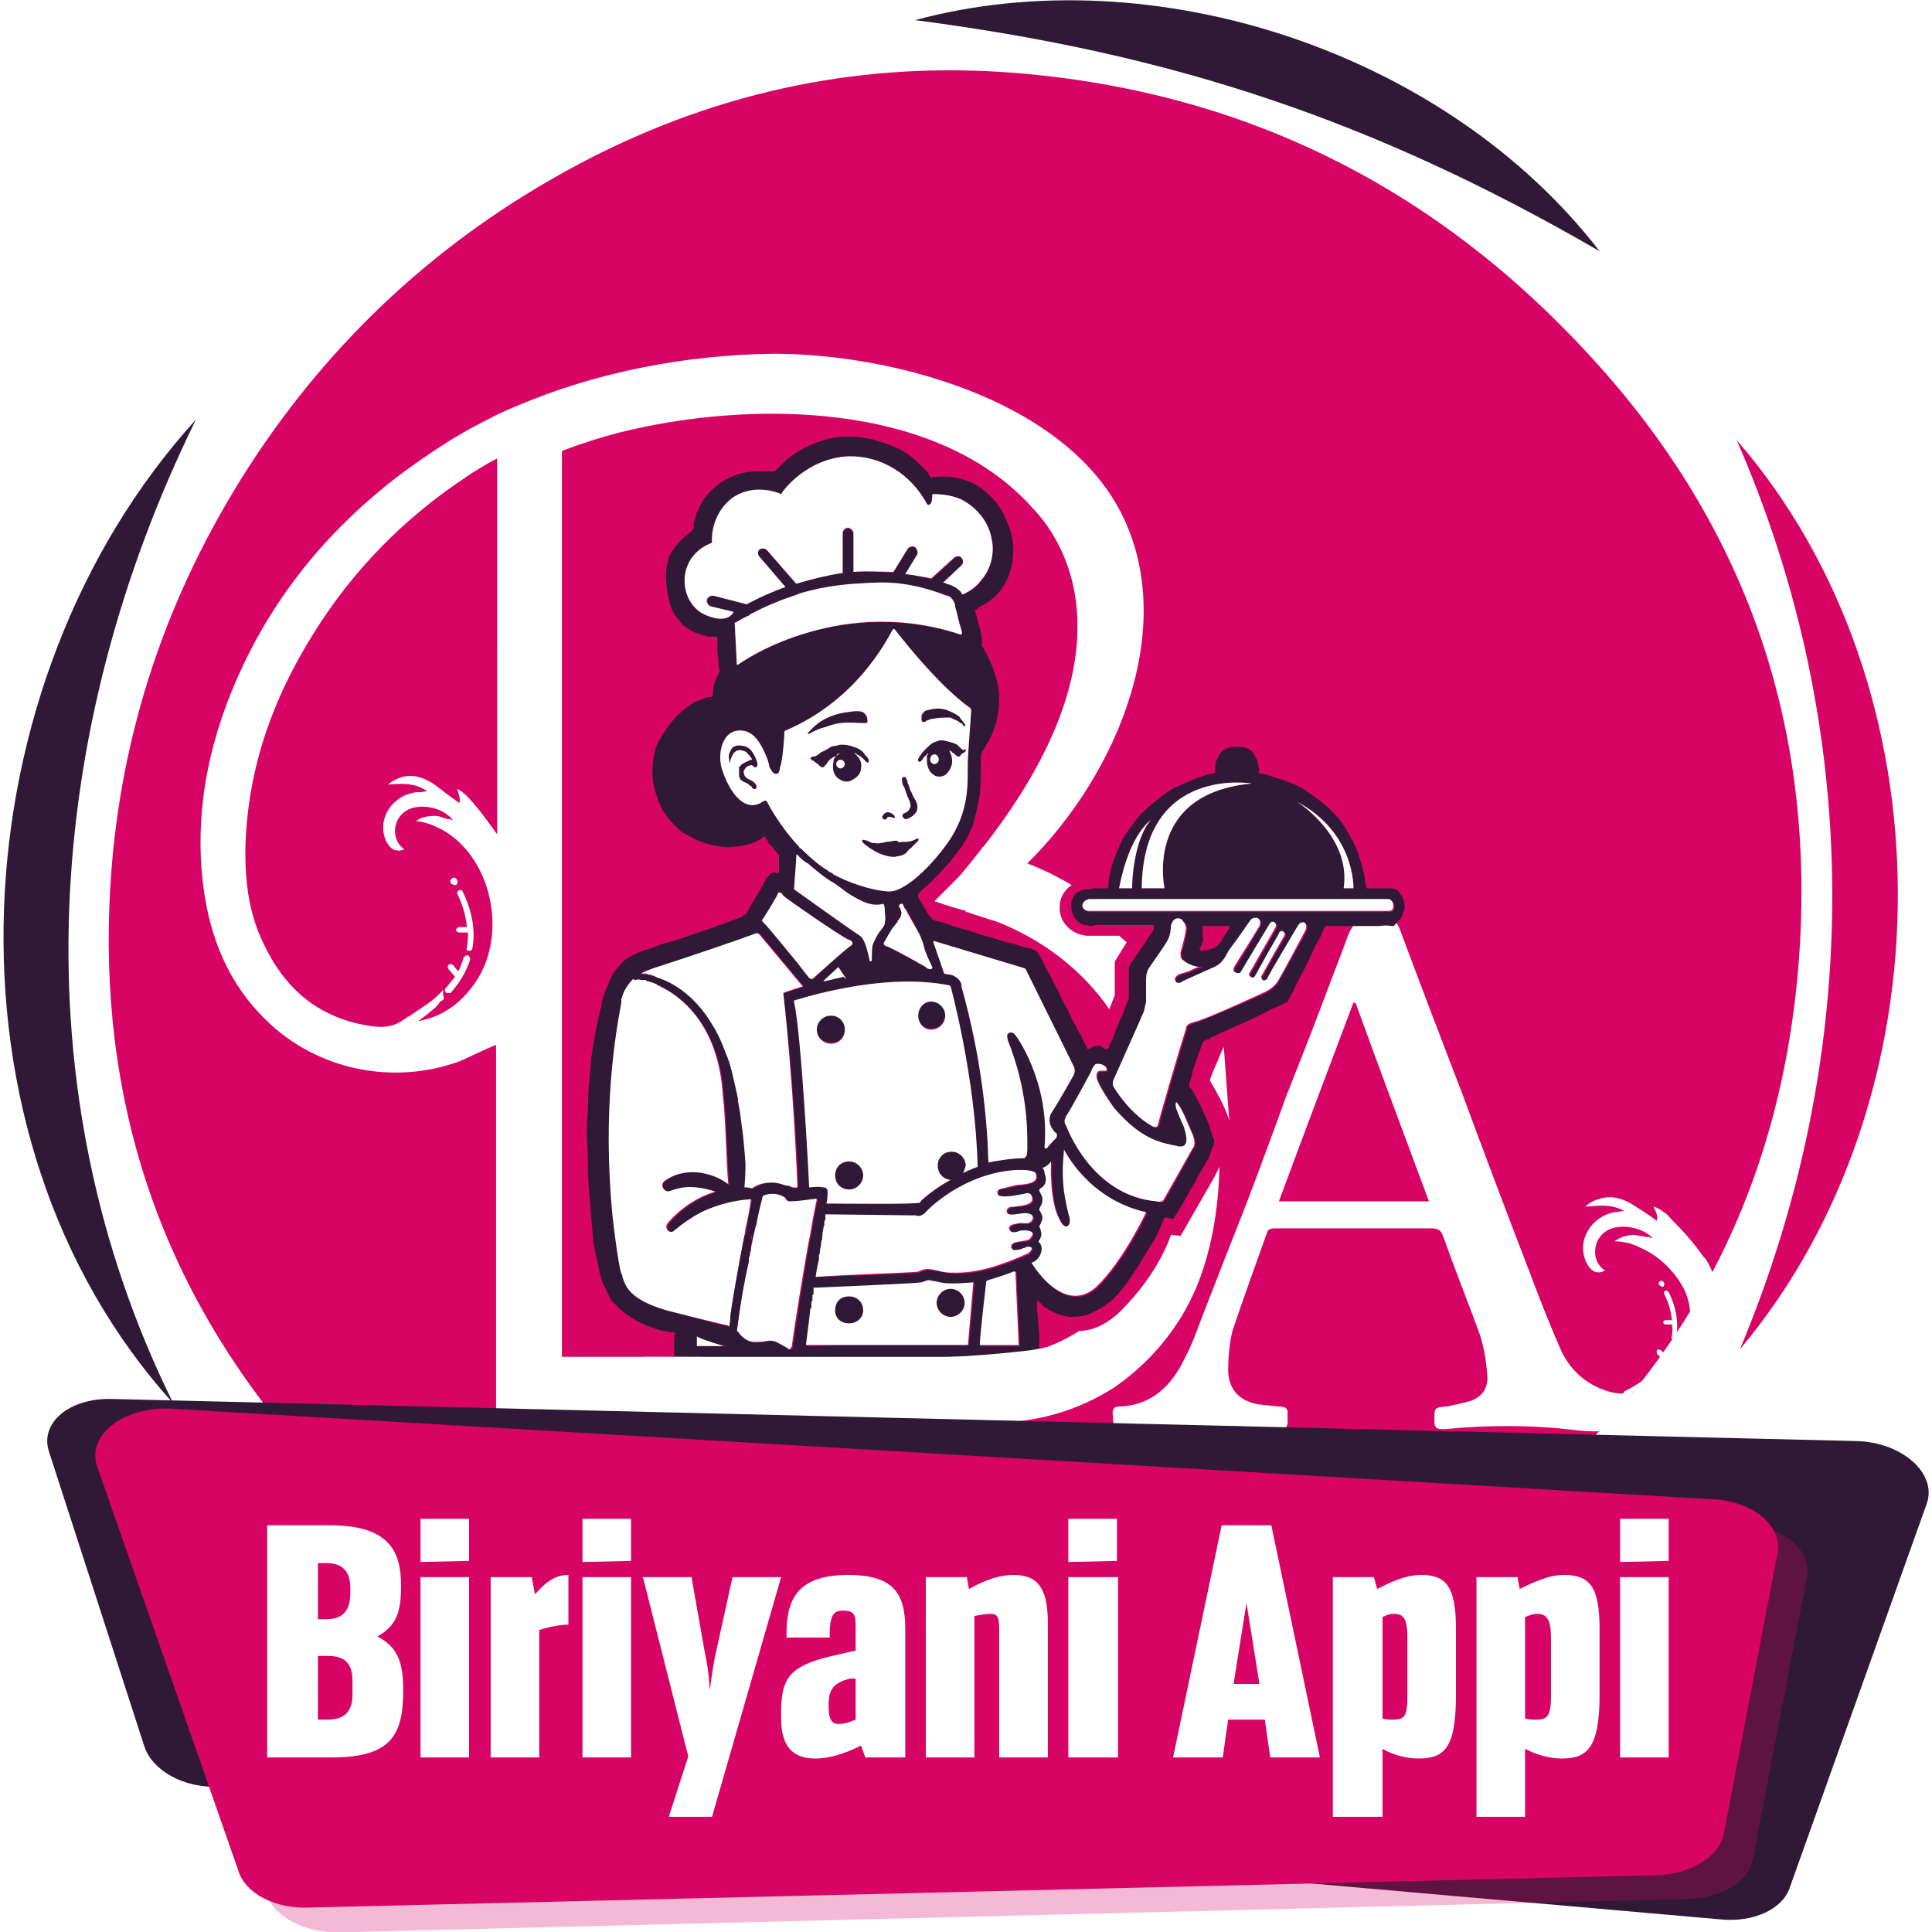
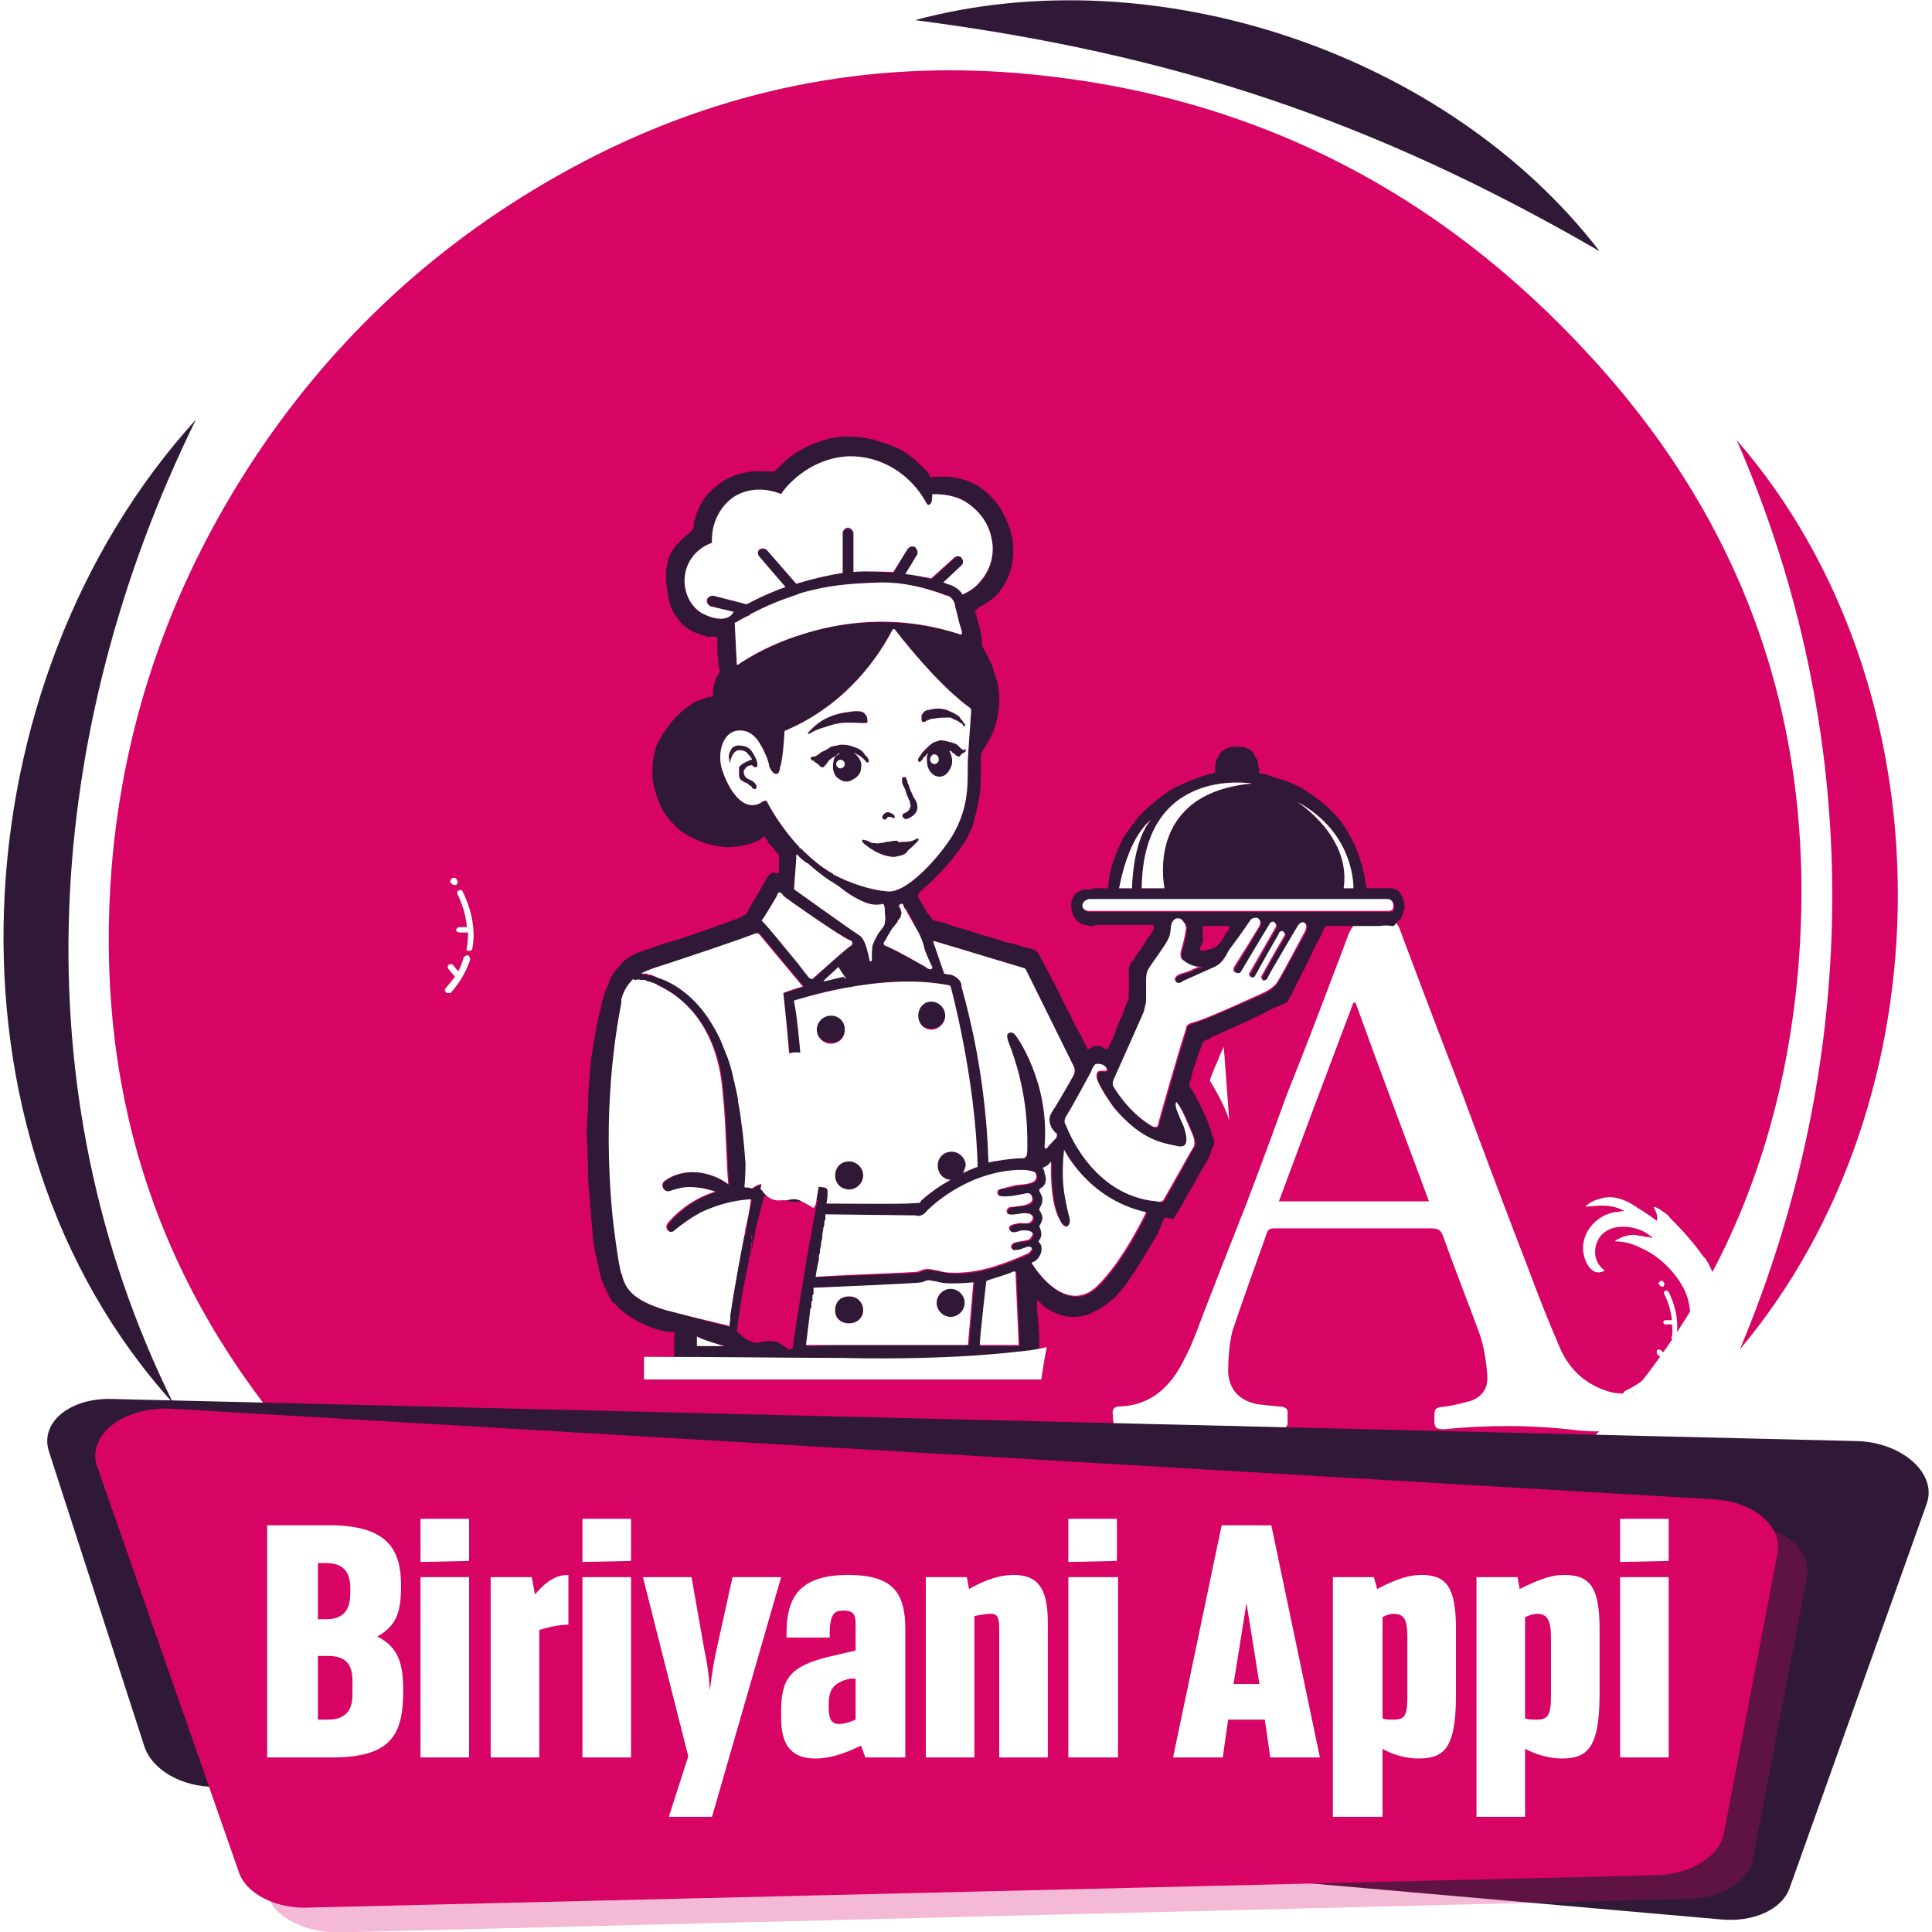
<svg xmlns="http://www.w3.org/2000/svg" viewBox="526.786 836.936 178.272 178.932" width="120" height="120">
  <title>Biriyani Appi Logo Final</title>
  <defs>
    <clipPath clipPathUnits="userSpaceOnUse" id="cp1">
      <path d="m679.83 972.46c15.41-15.06 12.91-34.22 12.91-54.45q0-20.23-11.92-37.43-11.91-17.2-31.4-26.98-19.5-9.78-41.15-9.78-31.76 0-53.79 19.56c-14.68 13.05-18.26 32.46-18.26 54.48 0 21.59 3.96 38.79 19.12 53.85 15.17 15.07 33.89 23.26 56.51 23.26 23.1 0 52.58-7.44 67.98-22.51z" />
    </clipPath>
    <image width="725" height="540" id="img1" />
    <image width="2669" height="1088" id="img2" />
    <clipPath clipPathUnits="userSpaceOnUse" id="cp2">
      <path d="m679.83 972.46c15.41-15.06 12.91-34.22 12.91-54.45q0-20.23-11.92-37.43-11.91-17.2-31.4-26.98-19.5-9.78-41.15-9.78-31.76 0-53.79 19.56c-14.68 13.05-18.26 32.46-18.26 54.48 0 21.59 3.96 38.79 19.12 53.85 15.17 15.07 33.89 23.26 56.51 23.26 23.1 0 52.58-7.44 67.98-22.51z" />
    </clipPath>
    <image width="1776" height="445" id="img3" />
    <clipPath clipPathUnits="userSpaceOnUse" id="cp3">
      <path d="m679.83 972.46c15.41-15.06 12.91-34.22 12.91-54.45q0-20.23-11.92-37.43-11.91-17.2-31.4-26.98-19.5-9.78-41.15-9.78-31.76 0-53.79 19.56c-14.68 13.05-18.26 32.46-18.26 54.48 0 21.59 3.96 38.79 19.12 53.85 15.17 15.07 33.89 23.26 56.51 23.26 23.1 0 52.58-7.44 67.98-22.51z" />
    </clipPath>
  </defs>
  <style>		.s0 { fill: #d70365 } 		.s1 { fill: #301936 } 		.s2 { fill: #ffffff } 	</style>
  <g id="Layer 1">
    <g id="&lt;Group&gt;">
      <g id="&lt;Group&gt;">
        <g id="&lt;Group&gt;">
          <g id="&lt;Clip Group&gt;" clip-path="url(#cp1)">					</g>
        </g>
        <g id="&lt;Group&gt;">
          <g id="&lt;Group&gt;">
            <g id="&lt;Group&gt;">
              <path id="&lt;Compound Path&gt;" class="s0" d="m673.9 870.1q-21.7-23.8-53.3-26.4-21-1.7-39.9 8.1-18.8 9.8-30.5 27.3-11.7 17.6-13.4 38.1-2.4 30 16.2 52.4 18.7 22.5 53.1 25.4 33.7 2.7 58.9-16.8 25.3-19.6 28-51.6 2.7-32.7-19.1-56.5z" />
            </g>
            <g id="&lt;Group&gt;">
              <g id="&lt;Group&gt;">
                <path id="&lt;Path&gt;" class="s1" d="m674.6 860.2c-14.1-18.3-41.1-27.4-63.4-21.4 23.9 3.1 42.5 9.3 63.4 21.4z" />
              </g>
              <g id="&lt;Group&gt;">
                <path id="&lt;Path&gt;" class="s0" d="m687.6 961.9c19.5-23.2 19.6-61.3-0.3-84.2 11.8 27 11.7 57 0.3 84.2z" />
              </g>
              <g id="&lt;Group&gt;">
                <path id="&lt;Path&gt;" class="s1" d="m586.3 997.9c31.8 13 75 4.3 94-25.9-25.1 23.5-60.7 30.1-94 25.9z" />
              </g>
              <g id="&lt;Group&gt;">
                <path id="&lt;Path&gt;" class="s1" d="m555 981.4c2 7.4 10.3 12.8 17.9 11.7-3.8-6.2-10.7-10.6-17.9-11.7z" />
              </g>
              <g id="&lt;Group&gt;">
                <path id="&lt;Path&gt;" class="s1" d="m544.6 875.8c-22.1 24.3-24.6 66.3-2.1 91.1-14.4-29.1-12-62.4 2.1-91.1z" />
              </g>
            </g>
          </g>
          <g id="&lt;Group&gt;">
            <use id="&lt;Image&gt;" style="opacity: .4;mix-blend-mode: multiply" href="#img1" transform="matrix(.222,0,0,.222,539.268,864.092)" />
            <g id="&lt;Group&gt;">
              <g id="&lt;Group&gt;">
                <g id="&lt;Group&gt;">
                  <path id="&lt;Compound Path&gt;" class="s2" d="m684.4 953.5q-0.1-0.1-0.2-0.2c-0.9-1.3-2-2.5-3.1-3.6-0.2-0.3-0.4-0.4-0.7-0.6-0.1-0.1-0.6-0.4-0.8-0.4 0.3 0.6 0.4 0.9 0.3 1.3-0.8-0.6-1.6-1.1-2.4-1.6-0.9-0.5-1.9-0.8-3-0.4-0.4 0.1-1 0.4-1.2 0.7 1.1-0.1 2.4-0.3 3.6 0.4-0.4 0-0.6 0.1-0.9 0.1-2.2 0.4-3.6 2.7-2.6 4.7 0.4 0.8 1 1.1 1.7 0.7-1.3-0.8-1.2-2.9 0.2-3.7 1.2-0.7 3.3-0.3 4.2 0.7 0 0-0.1 0-0.1 0q0 0-0.1 0 0-0.1-0.1-0.1-0.1 0-0.3 0-0.3-0.1-0.6-0.1-0.3-0.1-0.6-0.1c-0.2 0-1.1 0.1-1.7 0.6 0.7 0 1.5 0.2 1.7 0.3q0.3 0.1 0.7 0.3c1.6 0.7 3 2 3.9 3.6 0.9 1.6 0.9 3.6 0.2 5.3q-0.4 1.1-1 2.1c-0.9 1.4-2.3 2.2-3.9 2.4q1.1-0.6 1.9-1.3c0.1-0.1 0.1-0.2 0-0.3-0.1-0.1-0.2-0.1-0.3 0q-0.9 0.8-2.3 1.5-0.1 0.1-0.1 0.2-0.9 0-1.7-0.3c-2-0.7-3.4-2.1-4.2-4-1-2.3-1.9-4.6-2.8-7q-3.2-8.3-6.3-16.7-2.9-7.5-5.7-15c-0.4-1.2-1.9-1.5-2.4-1.5-1 0-2 1-2.4 2.1q-0.7 1.9-1.4 3.7-2.1 5.6-4.3 11.1-1.8 5-3.7 10-1.9 4.8-3.8 9.7c-0.6 1.5-1.1 3.1-1.9 4.6-1.2 2.5-3 4.4-6.1 4.5-0.4 0-0.6 0.2-0.6 0.6 0.1 0.5-0.1 1.1 0.5 1.5 0.1 0 0.2 0 0.3 0 2.9-0.1 5.8-0.2 8.8-0.3 1.9 0 3.8 0.1 5.7 0.2 0.7 0.1 1-0.1 0.9-0.8q0-0.2 0-0.4c0.1-0.6-0.2-0.8-0.8-0.8q-0.9-0.1-1.9-0.2c-1.7-0.3-2.7-1.3-2.8-3 0-1.2 0.1-2.6 0.4-3.8 1-3 2.1-6 3.2-9.1 0.1-0.3 0.3-0.4 0.7-0.4q7.3 0 14.5 0c0.7 0 0.9 0.2 1.1 0.7 1.1 3.1 2.3 6.1 3.4 9.1 0.4 1.2 0.6 2.5 0.7 3.8 0.1 1.1-0.4 2-1.6 2.4q-1.1 0.3-2.2 0.5c-1.1 0.1-1.1 0.1-1.1 1.3 0 0.7 0.2 0.8 0.9 0.8 4.1-0.4 8.2-0.4 12.3 0.1 2.9 0.3 5.7 0 8.2-1.7 3.1-2 4.6-5 4.9-8.6 0.2-2-0.1-3.9-1.2-5.6zm-39.5-5.3c2.3-6.2 4.6-12.3 6.9-18.4q0.1 0 0.2 0c2.2 6.1 4.5 12.2 6.8 18.4z" />
                </g>
                <g id="&lt;Group&gt;">
                  <path id="&lt;Path&gt;" class="s2" d="m679.7 964q0.1 0.1 0.2 0.1 0.1 0 0.2-0.1 1-1.1 1.4-2.4c0-0.1 0-0.3-0.1-0.3-0.2 0-0.3 0-0.3 0.2q-0.2 0.5-0.4 0.9l-0.4-0.4c-0.1-0.1-0.3-0.1-0.4 0 0 0.1 0 0.2 0 0.3l0.5 0.5q-0.3 0.5-0.7 0.9c-0.1 0.1 0 0.3 0 0.3z" />
                </g>
                <g id="&lt;Group&gt;">
                  <path id="&lt;Path&gt;" class="s2" d="m681.4 961q0.1 0 0.1 0c0.1 0 0.2-0.1 0.2-0.2 0.3-1.7-0.2-3.2-0.7-4.2-0.1-0.1-0.2-0.2-0.3-0.1-0.1 0-0.2 0.1-0.1 0.3 0.3 0.6 0.6 1.4 0.7 2.4h-0.6c-0.1 0-0.2 0.1-0.2 0.2 0 0.1 0.1 0.2 0.2 0.2h0.6q0.1 0.6 0 1.1c-0.1 0.1 0 0.3 0.1 0.3z" />
                </g>
                <g id="&lt;Group&gt;">
                  <path id="&lt;Path&gt;" class="s2" d="m680.5 955.6c-0.1 0-0.2-0.1-0.3 0-0.1 0.1-0.2 0.2-0.1 0.3q0 0 0.1 0.1 0.1 0.1 0.2 0.1 0 0 0.1 0c0.1-0.1 0.1-0.2 0.1-0.3q-0.1-0.1-0.1-0.2z" />
                </g>
              </g>
              <g id="&lt;Group&gt;">
                <g id="&lt;Group&gt;">
                  <g id="&lt;Group&gt;">
                    <path id="&lt;Path&gt;" class="s1" d="m606.8 903.8q0 0.1-0.2 0.1-0.1 0-0.4 0c-1.9-0.1-2.2 0-3.4 0.4-0.4 0.1-0.9 0.3-1.4 0.6q-0.1 0-0.1 0-0.1-0.1 0-0.1c0.6-0.7 1.2-1.1 1.6-1.3 1.2-0.6 2.1-0.6 2.7-0.7 0.5 0 0.8 0 1 0.3 0.2 0.2 0.2 0.5 0.2 0.7z" />
                  </g>
                  <g id="&lt;Group&gt;">
                    <path id="&lt;Path&gt;" class="s1" d="m615.7 904.2c0-0.1-0.1-0.1-0.1-0.2q-0.1-0.1-0.2-0.1-0.2-0.2-0.5-0.3-0.2-0.1-0.4-0.2-0.3 0-0.5 0-0.6 0-1.1 0.1-0.2 0-0.4 0.1-0.2 0.1-0.3 0.1 0 0 0 0 0 0.1-0.1 0.1-0.1 0-0.2 0-0.1-0.1-0.1-0.2 0-0.1 0-0.2 0-0.1 0-0.2 0.1-0.2 0.2-0.3 0.2-0.2 0.4-0.2c0.7-0.2 1.4-0.2 2 0.1q0.5 0.2 0.9 0.5 0.1 0.2 0.3 0.4 0.1 0.1 0.1 0.2c0.1 0 0.3 0.3 0 0.3z" />
                  </g>
                  <g id="&lt;Group&gt;">
                    <path id="&lt;Compound Path&gt;" class="s1" d="m606.6 906.9q-0.1-0.2-0.3-0.4 0 0 0 0-0.4-0.3-0.8-0.4-0.5-0.2-1.1-0.2-0.2 0-0.5 0.1-0.2 0-0.5 0.1-0.4 0.3-0.9 0.5-0.2 0.2-0.4 0.3-0.1 0.1-0.3 0.1 0 0-0.1 0c-0.1 0.1-0.2 0.1-0.2 0.2q0.1 0 0.1 0.1 0.1 0.1 0.2 0.1 0.2 0.2 0.4 0.3 0.1 0.1 0.2 0.2 0.1 0.1 0.2 0.1 0.2 0 0.2-0.1 0.1-0.1 0.2-0.2 0.1-0.2 0.3-0.4 0.2-0.2 0.5-0.3 0.1-0.1 0.2-0.2c0.1 0 0.1-0.1 0.2-0.1q0 0.1-0.1 0.1-0.1 0.1-0.2 0.1-0.1 0.2-0.2 0.3-0.1 0.4-0.1 0.8c0 0.4 0.2 0.9 0.6 1.1 0.4 0.3 0.9 0.3 1.3 0 0.4-0.2 0.7-0.6 0.7-1q0.1-0.4-0.1-0.8-0.1-0.2-0.3-0.4 0-0.1-0.1-0.1-0.1-0.1-0.2-0.1 0.1 0 0.1 0 0.1 0 0.1 0 0.1 0.1 0.3 0.2 0.2 0.1 0.4 0.3 0.1 0.1 0.2 0.2 0 0.1 0.1 0.1c0.1 0.1 0.1 0.1 0.2 0 0.1-0.1-0.1-0.5-0.3-0.6zm-2.3 1.2c-0.2 0-0.4-0.2-0.4-0.4 0-0.2 0.2-0.4 0.4-0.4 0.2 0 0.4 0.2 0.4 0.4 0 0.2-0.2 0.4-0.4 0.4z" />
                  </g>
                  <g id="&lt;Group&gt;">
                    <path id="&lt;Compound Path&gt;" class="s1" d="m615.9 906.3c-0.1 0-0.1 0.1-0.2 0.1q0 0-0.1 0 0-0.1 0-0.1-0.1 0-0.1 0-0.2-0.2-0.4-0.4-0.4-0.2-0.9-0.3-0.3-0.1-0.7-0.1-0.3 0.1-0.6 0.2-0.3 0.2-0.5 0.4-0.2 0.2-0.4 0.4-0.2 0.2-0.3 0.4-0.1 0.1-0.2 0.3c0 0.1-0.1 0.2 0.1 0.3q0 0 0 0c0 0 0.1 0 0.2-0.1q0-0.1 0.1-0.1 0-0.1 0.1-0.2 0.1-0.1 0.2-0.2 0.1-0.1 0.1-0.1 0 0 0.1-0.1 0 0 0 0 0 0 0 0.1 0 0-0.1 0.1 0 0.1 0 0.1 0 0.2 0 0.4 0 0.3 0.1 0.6c0.1 0.3 0.3 0.6 0.7 0.8 0.3 0.1 0.6 0.1 0.9-0.1 0.3-0.2 0.5-0.6 0.6-0.9 0.1-0.5 0-0.9-0.2-1.3q0 0 0-0.1-0.1 0-0.1 0 0.1 0 0.1 0 0 0.1 0.1 0.1 0.1 0 0.1 0.1 0.2 0.1 0.3 0.2 0.1 0.1 0.1 0.1 0.1 0.1 0.3 0.1c0 0 0.1 0 0.1-0.1q0.1-0.1 0.2-0.2 0.1 0 0.2-0.1 0.1-0.1 0.1-0.1c0 0 0-0.1 0-0.2zm-2.9 1.4c-0.2 0-0.4-0.2-0.4-0.4 0-0.3 0.2-0.5 0.4-0.5 0.2 0 0.4 0.2 0.4 0.5 0 0.2-0.2 0.4-0.4 0.4z" />
                  </g>
                  <g id="&lt;Group&gt;">
                    <path id="&lt;Path&gt;" class="s1" d="m611.4 911.9c0 0.2-0.2 0.4-0.4 0.6-0.2 0.1-0.4 0.3-0.7 0.3q-0.1 0-0.1-0.1c-0.2 0-0.2-0.3-0.1-0.4q0.3-0.1 0.5-0.3 0.1-0.1 0.1-0.2c0.2-0.2 0-0.5 0-0.7q-0.1-0.1-0.1-0.2-0.2-0.4-0.3-0.8c-0.1-0.3-0.3-0.5-0.3-0.8q0-0.2 0-0.3 0 0 0.1-0.1c0 0 0.1 0 0.2 0q0.1 0.1 0.1 0.2 0.1 0.1 0.1 0.2 0 0.2 0.1 0.3 0.1 0.3 0.2 0.6c0.1 0.1 0.2 0.5 0.3 0.6 0.2 0.3 0.4 0.7 0.3 1.1z" />
                  </g>
                  <g id="&lt;Group&gt;">
                    <path id="&lt;Path&gt;" class="s1" d="m609.3 912.7q-0.1 0-0.1 0c-0.2-0.1-0.5-0.2-0.6 0 0 0.1-0.2 0.2-0.3 0.1-0.1 0-0.2-0.2-0.1-0.3q0.1-0.2 0.3-0.3c0.2-0.1 0.4 0 0.6 0.1 0.1 0.1 0.3 0.2 0.2 0.4z" />
                  </g>
                  <g id="&lt;Group&gt;">
                    <path id="&lt;Path&gt;" class="s1" d="m609.3 912.7q-0.1 0-0.1 0c-0.2-0.1-0.5-0.2-0.6 0 0 0.1-0.2 0.2-0.3 0.1-0.1 0-0.2-0.2-0.1-0.3q0.1-0.2 0.3-0.3c0.2-0.1 0.4 0 0.6 0.1 0.1 0.1 0.3 0.2 0.2 0.4z" />
                  </g>
                  <g id="&lt;Group&gt;">
                    <path id="&lt;Path&gt;" class="s1" d="m611.4 914.9c-0.2 0.2-0.4 0.4-0.6 0.6-0.2 0.1-0.3 0.3-0.4 0.4-0.3 0.3-0.7 0.3-1.1 0.4-1.4 0-2.7-1.1-2.9-1.3 0 0-0.1-0.1-0.1-0.2 0-0.2 0.4 0 0.5 0q0.2 0.1 0.4 0.2c0.2 0 0.6 0.1 0.8 0q0.3 0 0.5-0.1 0.4 0 0.7-0.1c0.1 0 0.3 0 0.4 0 0 0.1 0 0.1 0.1 0.1q0.1 0.1 0.2 0 0.2 0 0.4 0 0.5 0 0.9-0.2c0.1-0.1 0.2-0.1 0.3-0.1 0.1 0.1 0 0.2-0.1 0.3z" />
                  </g>
                  <g id="&lt;Group&gt;">
                    <path id="&lt;Path&gt;" class="s1" d="m587.6 928.3q-0.1-0.1-0.2-0.1-0.1 0-0.1-0.1 0.2 0.1 0.3 0.2z" />
                  </g>
                  <g id="&lt;Group&gt;">
                    <path id="&lt;Compound Path&gt;" class="s1" d="m586.5 927.2q-0.1-0.1-0.3-0.1 0.1 0 0.5 0.1-0.1 0-0.2 0zm2.9 36.3q-0.1-0.3-0.2-0.5c0-0.2-0.1-0.3-0.2-0.3q0 0-0.1 0 0 0 0 0 0 0.3 0.2 0.5 0.1 0.2 0.3 0.3 0 0 0 0zm5.1-4.9c-0.2 0-0.3 0.1-0.4 0.2q0 0.1 0 0.1c0 0.1 0 0.5-0.1 0.9l0.7 0.4c0-0.3 0.1-1 0.1-1.2 0-0.2-0.1-0.4-0.3-0.4zm1.5-7q0-0.1 0-0.1 0-0.1 0-0.1 0 0 0-0.1 0 0-0.1 0 0 0 0-0.1c-0.2-0.1-0.5 0.2-0.5 0.2q0 0 0 0 0 0 0 0l-0.4 2.4c0 0.5 0.6 0.6 0.7 0.2q0-0.1 0.1-0.2 0 0 0 0 0-0.1 0-0.1 0-0.1 0-0.1 0-0.1 0-0.2 0.1-0.1 0.1-0.2 0 0 0 0 0 0 0-0.1 0-0.1 0-0.2 0-0.1 0.1-0.1 0-0.1 0-0.1 0-0.1 0-0.2 0-0.2 0-0.4 0 0 0 0 0-0.1 0-0.1 0.1 0 0.1 0 0-0.3-0.1-0.4zm7.1-4.4q0 0 0 0.1 0 0 0-0.1zm19.7 16.1q0-0.2 0-0.3 0 0 0-0.1 0 0 0 0 0 0 0-0.1 0-0.1 0-0.2 0 0 0 0 0-0.1 0-0.1-0.1 0-0.1 0.2-1 0.1-2 0.2-0.2 0-0.5 0.1 0 0-0.1 0 0 0 0 0 0 0-0.1 0 0 0 0 0 0 0-0.1 0-0.3 0-0.6 0-0.3 0.1-0.7 0.1 0 0-0.1 0 0 0 0 0-0.3 0-0.6 0-0.3 0.1-0.5 0.1-0.1 0-0.2 0-0.3 0-0.6 0-0.1 0-0.2 0-0.3 0-0.6 0.1-0.3 0-0.6 0-0.2 0-0.3 0-0.1 0-0.2 0 0 0 0 0-0.1 0-0.1 0-0.1 0-0.1 0 0 0 0 0-0.1 0-0.2 0-0.3 0-0.6 0-0.2 0-0.5 0.1-0.2 0-0.3 0-0.1 0-0.1 0-0.1 0-0.2 0-0.1 0-0.2 0-0.1 0-0.2 0-0.4 0-0.7 0-0.1 0-0.1 0-0.2 0-0.5 0-0.3 0-0.7 0-0.3 0-0.6 0-0.3 0-0.7 0-0.3 0-0.6 0-0.3 0-0.7 0-0.3 0-0.6 0-0.3 0-0.6 0-0.7 0-1.3-0.1-0.3 0-0.6 0-0.5 0-1.1 0-0.7 0-1.4-0.1-0.4 0-0.7 0-0.6 0-1.2-0.1-0.7 0-1.3 0-0.9-0.1-1.9-0.1-0.3-0.1-0.6-0.1-0.6 0-1.1 0-0.4-0.1-0.8-0.1-0.3 0-0.7 0-0.6-0.1-1.2-0.1-0.3 0-0.7 0-0.3-0.1-0.6-0.1 0 0-0.1 0-0.9-0.1-1.8-0.1 0 0 0 0.1 0 0.1 0 0.1 0 0.3 0.1 0.5 0.1 0 0.1 0.1 0 0 0 0 0 0 0.1 0.1 0 0 0 0 0 0 0.1 0 0 0.1 0 0.1 0 0 0 0 0 0 0.1 0 0.1 0 0.1 0.1 0.1-0.1 0.1-0.1 0.3 0 0.6 0 0.6 0 1.2 0 1.2 0 2.5 0 1.2 0 2.4 0 1.2 0 2.4 0 1.2 0 2.4 0 1.3 0 2.5 0 1.2 0 2.4 0 1.2 0 2.4 0 1.2 0 2.5 0 1.2 0 2.4-0.1 1.2 0 2.4 0 1.2 0 2.4 0 1.3 0 2.5 0 0.6 0 1.2 0 0.1 0 0.3 0 0.1 0 0.2 0 0 0 0.1 0 0 0 0 0 0 0 0 0 0-0.1 0-0.1zm-28.7-4.4c0 0.1 0 0.5-0.1 0.9q0.1-0.5 0.1-1 0 0.1 0 0.1z" />
                  </g>
                  <g id="&lt;Group&gt;">
                    <path id="&lt;Path&gt;" class="s1" d="m614.5 958.9c-0.7 0-1.3-0.6-1.3-1.3 0-0.7 0.6-1.3 1.3-1.3 0.7 0 1.3 0.6 1.3 1.3 0 0.7-0.6 1.3-1.3 1.3z" />
                  </g>
                  <g id="&lt;Group&gt;">
                    <path id="&lt;Path&gt;" class="s1" d="m612.7 932.2c-0.7 0-1.3-0.5-1.3-1.3 0-0.7 0.6-1.3 1.3-1.3 0.7 0 1.3 0.6 1.3 1.3 0 0.8-0.6 1.3-1.3 1.3z" />
                  </g>
                  <g id="&lt;Group&gt;">
                    <path id="&lt;Path&gt;" class="s1" d="m603.4 933.5c-0.7 0-1.3-0.5-1.3-1.3 0-0.7 0.6-1.3 1.3-1.3 0.8 0 1.3 0.6 1.3 1.3 0 0.8-0.5 1.3-1.3 1.3z" />
                  </g>
                  <g id="&lt;Group&gt;">
                    <path id="&lt;Path&gt;" class="s1" d="m605.1 947.1c-0.8 0-1.3-0.6-1.3-1.3 0-0.8 0.5-1.3 1.3-1.3 0.7 0 1.3 0.5 1.3 1.3 0 0.7-0.6 1.3-1.3 1.3z" />
                  </g>
                  <g id="&lt;Group&gt;">
                    <path id="&lt;Path&gt;" class="s1" d="m605.1 959.5c-0.8 0-1.3-0.5-1.3-1.2 0-0.8 0.5-1.3 1.3-1.3 0.7 0 1.3 0.5 1.3 1.3 0 0.7-0.6 1.2-1.3 1.2z" />
                  </g>
                  <g id="&lt;Group&gt;">
                    <path id="&lt;Path&gt;" class="s1" d="m595.2 954.8c-0.2-0.1-0.4 0-0.5 0.2q0 0.4-0.1 0.7 0 0.3-0.1 0.6c0 0.2 0.2 0.4 0.4 0.4q0 0 0 0c0.2 0 0.3-0.1 0.3-0.3q0.1-0.3 0.1-0.6 0.1-0.3 0.1-0.6c0.1-0.2 0-0.4-0.2-0.4z" />
                  </g>
                  <g id="&lt;Group&gt;">
                    <path id="&lt;Path&gt;" class="s1" d="m596.6 907.9c-0.1 0.1-0.2 0.1-0.3 0.1q0-0.1-0.1-0.1-0.1-0.1-0.1-0.1c-0.2 0-0.5 0.1-0.6 0.3-0.2 0.2-0.2 0.4-0.1 0.6 0.1 0.4 0.6 0.4 0.9 0.7 0.1 0.1 0.3 0.3 0.2 0.5 0 0.2-0.3 0.1-0.4 0 0-0.1-0.1-0.2-0.2-0.2q-0.1-0.1-0.2-0.2-0.3-0.1-0.6-0.3-0.2-0.2-0.2-0.5c0-0.2 0-0.5 0-0.7 0.2-0.3 0.6-0.5 0.9-0.6q0.1-0.1 0.2-0.1 0 0 0.1 0c0-0.1-0.1-0.2-0.1-0.2-0.1-0.2-0.3-0.3-0.4-0.5-0.4-0.2-0.8-0.3-1.1 0q-0.2 0.2-0.3 0.5-0.1 0.2-0.1 0.3 0 0.1-0.1 0.2c0 0 0 0.1 0 0.1 0 0 0-0.1 0-0.2q0-0.1 0-0.2-0.1-0.3 0-0.6c0.1-0.2 0.2-0.5 0.4-0.6q0.4-0.2 0.7-0.1c0.4 0 0.7 0.2 0.9 0.4 0.3 0.4 0.5 0.8 0.6 1.2 0 0.1 0 0.2 0 0.3z" />
                  </g>
                </g>
                <g id="&lt;Group&gt;">
                  <path id="&lt;Compound Path&gt;" class="s1" d="m656.5 920.6c0-0.4-0.3-0.9-0.6-1.2q-0.2-0.1-0.5-0.2-0.2 0-0.3 0h-0.3q-0.6 0-1.2 0-0.2 0-0.3 0-0.1 0-0.2 0 0 0-0.1 0c0-0.1 0-0.1 0-0.2q0-0.1-0.1-0.2 0-0.6-0.2-1.2-0.1-0.6-0.3-1.1-0.3-1.1-0.9-2.1-0.5-1-1.2-1.8-0.8-0.9-1.6-1.5-0.9-0.7-1.9-1.3-1-0.5-2.1-0.8-0.6-0.2-1.2-0.4-0.1 0-0.3 0c0 0-0.1 0-0.1-0.1q-0.1 0-0.1-0.1 0 0 0.1-0.1 0-0.2-0.1-0.3c0-0.4-0.1-0.7-0.3-1q-0.2-0.5-0.6-0.7c-0.4-0.2-0.7-0.2-1.1-0.2-0.3 0-0.7 0-1 0.2q-0.5 0.2-0.7 0.7c-0.2 0.3-0.3 0.6-0.3 1q0 0.1 0 0.3 0 0 0 0.1 0 0.1 0 0.1-0.1 0-0.1 0-0.1 0.1-0.2 0.1-0.1 0-0.2 0-0.6 0.2-1.2 0.4-1 0.4-2.1 0.9-1 0.6-1.8 1.3-0.9 0.7-1.6 1.5-0.7 0.9-1.3 1.8-0.5 1-0.9 2.1-0.4 1.1-0.5 2.3 0 0.1 0 0.1 0 0.1 0 0.2 0 0 0 0-0.1 0-0.2 0-0.3 0-0.6 0-0.3 0-0.6 0-0.1 0.1-0.3 0.1-0.1 0-0.3 0c-0.3 0-0.6 0.1-0.9 0.3-0.3 0.2-0.4 0.5-0.5 0.8-0.1 0.6 0 1.3 0.5 1.8 0.2 0.2 0.5 0.4 0.8 0.4q0.3 0.1 0.6 0.1 0.3-0.1 0.6-0.1 1.2 0 2.4 0 0.6 0 1.2 0 0.3 0 0.6 0 0.4 0 0.7 0 0 0 0.1 0 0 0 0.1 0 0 0.1 0 0.2 0 0 0 0.1 0 0.2-0.1 0.3-0.1 0.1-0.1 0.2-0.2 0.2-0.4 0.5-0.1 0.2-0.3 0.5-0.3 0.5-0.7 1-0.1 0.2-0.3 0.5-0.1 0.1-0.2 0.2-0.1 0.1-0.1 0.3c-0.1 0.1-0.1 0.3-0.1 0.5q0 0.3 0 0.6 0 0.6 0 1.2 0 0.3 0 0.6 0 0.2-0.1 0.3 0 0.1-0.1 0.3-0.1 0.2-0.2 0.5-0.1 0.3-0.2 0.6-0.3 0.5-0.5 1.1-0.2 0.5-0.4 1.1-0.2 0.3-0.3 0.5c0 0.2-0.1 0.4-0.3 0.4-0.1 0-0.2-0.1-0.4-0.2q-0.1-0.1-0.2-0.1-0.1 0-0.3 0-0.3 0-0.5 0.2-0.1 0-0.2 0.1-0.1 0-0.1 0 0 0-0.1-0.1 0-0.1-0.1-0.3-0.1-0.1-0.1-0.2-0.2-0.3-0.3-0.6-0.6-1-1.1-2.1-0.6-1.1-1.1-2.2-0.6-1.1-1.1-2.1-0.3-0.6-0.6-1.1 0-0.1-0.1-0.2-0.1-0.1-0.2-0.2-0.1-0.1-0.2-0.1-0.1 0-0.2-0.1-0.6-0.1-1.2-0.3-0.6-0.2-1.2-0.3-1.1-0.4-2.3-0.7-1.1-0.4-2.3-0.7-0.6-0.2-1.1-0.4c-0.4-0.1-0.7-0.1-1.1-0.3q-0.1-0.1-0.1-0.2-0.1-0.1-0.2-0.2-0.2-0.2-0.3-0.5-0.2-0.2-0.3-0.5-0.1-0.1-0.2-0.3-0.1-0.1-0.1-0.2-0.1-0.1-0.1-0.2 0-0.2 0-0.3 0.1-0.1 0.2-0.2 0.1-0.1 0.2-0.2 0.5-0.4 0.9-0.8 0.8-0.8 1.6-1.7 0.4-0.5 0.7-0.9 0.4-0.5 0.7-1 0.3-0.4 0.5-1 0.3-0.5 0.4-1.1 0.3-1.1 0.5-2.3 0.1-1.2 0.1-2.4 0-0.6 0-1.2 0-0.1 0.1-0.3 0-0.1 0.1-0.2 0.2-0.2 0.3-0.5 0.6-0.9 0.9-2 0.3-1.1 0.3-2.3 0-1.1-0.4-2.2-0.3-1.1-0.9-2.1-0.1-0.3-0.3-0.5 0 0 0-0.1 0-0.1 0-0.1c0-0.4 0-0.7-0.1-1-0.1-0.6-0.3-1.1-0.4-1.6q-0.1-0.2-0.1-0.3 0-0.1 0-0.2-0.1 0-0.1-0.1c0.1 0 0.1 0 0.2 0q0.1-0.1 0.2-0.2 1-0.5 1.7-1.2 0.7-0.8 1.1-1.8 0.4-1.1 0.4-2.3 0-1.1-0.4-2.2-0.4-1.1-1-2-0.6-0.8-1.5-1.5-0.8-0.6-1.9-0.9-1.1-0.3-2.2-0.2-0.2 0-0.3 0-0.1 0-0.2 0 0 0 0 0.1-0.1 0-0.1 0c0 0 0-0.1-0.1-0.1q0-0.1-0.1-0.1 0-0.2-0.1-0.3-0.4-0.4-0.8-0.8-0.8-0.8-1.7-1.3-1-0.5-2.1-0.8-0.3-0.1-0.6-0.2-0.3 0-0.6-0.1-0.5-0.1-1.1-0.1-1.2-0.1-2.4 0.2-1.1 0.3-2.1 0.8-1 0.5-1.8 1.2-0.2 0.2-0.4 0.4-0.2 0.2-0.4 0.4-0.1 0-0.1 0.1-0.1 0-0.1 0.1c-0.1 0-0.2 0-0.3 0q-0.1 0-0.3 0-0.1 0-0.3 0-1.1-0.1-2.3 0.2-1 0.3-1.9 0.9-0.9 0.7-1.5 1.5-0.1 0.3-0.3 0.5-0.1 0.3-0.2 0.5-0.2 0.3-0.2 0.6-0.1 0.3-0.2 0.5 0 0.2 0 0.3 0 0.1 0 0.2 0 0.1-0.1 0.1c0 0.1 0 0.2-0.1 0.2q-0.1 0.1-0.2 0.2-0.5 0.4-0.9 0.8-0.4 0.4-0.7 0.9-0.3 0.4-0.4 1c-0.2 0.7-0.2 1.5-0.1 2.2 0.1 0.8 0.2 1.5 0.5 2.2q0.2 0.5 0.6 0.9 0.3 0.5 0.8 0.8c0.5 0.4 1.2 0.6 1.9 0.8q0.3 0 0.6 0 0.1 0 0.1 0c0.1 0 0.1 0 0.2 0.1q0 0 0 0 0 0.1 0 0.2 0 0.3 0 0.6 0 0.3 0 0.6 0.1 0.6 0.1 1.2 0 0.1 0.1 0.3 0 0.1 0 0.3-0.1 0.1-0.1 0.2-0.1 0.1-0.2 0.3-0.2 0.5-0.3 1.1 0 0.1 0 0.3 0 0.1 0 0.2-0.1 0.1-0.2 0.2-0.1 0-0.3 0-0.3 0.1-0.5 0.2-0.3 0.1-0.6 0.2-0.5 0.3-0.9 0.6-0.9 0.7-1.5 1.5-0.7 0.9-1.2 1.9-0.4 1.1-0.4 2.2-0.1 1.2 0.3 2.3 0.3 1.1 0.9 2 0.6 0.8 1.4 1.5 0.9 0.6 1.9 1 1.1 0.4 2.3 0.5 1.1 0 2.2-0.3 0.6-0.2 1.1-0.5 0.1-0.1 0.2-0.2 0 0 0.1 0 0 0 0 0.1 0.1 0 0.1 0.1 0 0.1 0.1 0.1 0.1 0.2 0.1 0.3 0.2 0.2 0.4 0.4 0.2 0.3 0.4 0.5 0 0 0.1 0.1 0 0 0.1 0.1 0 0 0 0.1 0 0.1 0 0.1 0 0.3 0 0.6 0 0.3 0 0.6 0 0.1 0 0.2 0 0 0 0 0 0.1 0 0.1c0 0-0.1 0-0.1 0q-0.1 0-0.2 0-0.2-0.1-0.4 0-0.2 0.1-0.2 0.2-0.1 0.1-0.2 0.2-0.6 1.1-1.2 2.1-0.2 0.3-0.3 0.5-0.2 0.3-0.3 0.6-0.1 0.1-0.2 0.2 0 0.1-0.2 0.1-0.1 0.1-0.2 0.2-0.2 0-0.3 0.1-1.1 0.4-2.2 0.8-1.2 0.4-2.3 0.8-1.1 0.4-2.3 0.7-0.6 0.2-1.1 0.4-0.6 0.2-1.2 0.4-0.5 0.2-1 0.5-0.5 0.3-0.8 0.7c-0.5 0.5-0.9 1.1-1.1 1.8q-0.5 1-0.7 2.2-0.3 1.1-0.5 2.3-0.2 1.2-0.4 2.4-0.1 1.2-0.2 2.4-0.1 1.2-0.1 2.4-0.1 1.2-0.1 2.4 0.1 1.3 0.1 2.5 0 1.2 0.1 2.4 0.1 1.2 0.2 2.4 0.1 1.2 0.2 2.4 0.2 1.2 0.5 2.4c0.1 0.7 0.3 1.4 0.7 2.1q0.2 0.5 0.5 1 0.4 0.4 0.8 0.8 0.8 0.7 1.8 1.2 1 0.5 2.1 0.8 0.3 0 0.6 0.1 0.1 0 0.3 0 0.1 0 0.1 0 0.1 0 0.1 0.1 0.1 0 0.1 0.1-0.1 0.1-0.1 0.1 0 0.2 0 0.3 0 0.3 0 0.6 0 0.3 0 0.6 0 0.2 0 0.4 0 0 0 0.1 0 0.1 0 0.1 0.1 0 0.1 0c0.1 0 0.2 0.1 0.2 0.3q0.1 0.2 0.2 0.5 0 0 0 0 0 0 0 0 0 0 0.1 0 0.1 0.1 0.2 0.1c0.1 0 0.1-0.1 0.1-0.1q-0.1 0-0.1 0 0 0 0 0 0 0 0-0.1-0.1 0-0.1 0 0 0 0 0-0.1-0.1-0.1-0.1 0 0 0 0 0-0.1-0.1-0.1-0.1-0.2-0.1-0.5 0 0 0-0.1 0-0.1 0-0.1 0.9 0 1.8 0.1 0.1 0 0.1 0 0.3 0 0.6 0.1 0.4 0 0.7 0 0.6 0 1.2 0.1 0.4 0 0.7 0 0.4 0 0.8 0.1 0.5 0 1.1 0 0.3 0 0.6 0.1 1 0 1.9 0.1 0.6 0 1.3 0 0.6 0.1 1.2 0.1 0.3 0 0.7 0 0.7 0.1 1.4 0.1 0.6 0 1.1 0 0.3 0 0.6 0 0.6 0.1 1.3 0.1 0.3 0 0.6 0 0.3 0 0.6 0 0.4 0 0.7 0 0.3 0 0.6 0 0.4 0 0.7 0 0.3 0 0.6 0 0.4 0 0.7 0 0.1 0 0.2 0 0 0 0.1 0 0.1 0 0.3 0 0.3 0 0.7 0 0.1 0 0.2 0 0.1 0 0.2 0 0.1 0 0.2 0 0 0 0.1 0 0.1 0 0.3 0 0.3-0.1 0.5-0.1 0.3 0 0.6 0 0.1 0 0.2 0 0 0 0 0 0.1 0 0.2 0 0 0 0 0 0.1 0 0.2 0 0.1 0 0.3 0 0.3 0 0.6 0 0.3-0.1 0.6-0.1 0.1 0 0.2 0 0.3 0 0.6 0 0.1 0 0.2 0 0.2 0 0.5-0.1 0.3 0 0.6 0 0 0 0 0 0.1 0 0.1 0 0.4 0 0.7-0.1 0.3 0 0.6 0 0.1 0 0.1 0 0 0 0 0 0.1 0 0.1 0 0 0 0 0 0.1 0 0.1 0 0.3-0.1 0.5-0.1 1-0.1 2-0.2 0-0.2 0.1-0.2l-0.1-0.6q0-0.7 0-1.4-0.1-1.2-0.2-2.4 0-0.1 0-0.3 0-0.1 0-0.3 0 0 0-0.1 0 0 0.1 0 0.1 0.1 0.2 0.2 0.2 0.2 0.4 0.4 0.2 0.1 0.5 0.3c0.6 0.3 1.3 0.6 2 0.6 0.7 0 1.5-0.1 2.1-0.5 0.7-0.3 1.2-0.7 1.8-1.2q0.8-0.8 1.4-1.7 0.7-1 1.3-2 0.6-1 1.2-2 0.3-0.5 0.5-1.1 0.1-0.2 0.2-0.5c0.1-0.1 0.1-0.2 0.2-0.2q0 0 0.1 0 0 0 0.1 0 0.2 0.1 0.3 0.1 0.1 0 0.1 0 0.1 0 0.1 0c0.1 0 0.1-0.1 0.1-0.1q0.1-0.2 0.2-0.3 0.3-0.5 0.6-1 0.6-1.1 1.2-2.1 0.3-0.6 0.6-1.1 0.3-0.5 0.6-1 0.2-0.6 0.4-1.1 0.1-0.1 0.1-0.3 0-0.1 0-0.3-0.1-0.2-0.2-0.5-0.3-1.1-0.8-2.1-0.5-1.1-1.1-2.1-0.1-0.1-0.1-0.1-0.1-0.1-0.1-0.1c0-0.1 0-0.2 0-0.3q0.1-0.3 0.2-0.6 0.1-0.6 0.3-1.1 0.2-0.6 0.4-1.2 0.1-0.2 0.2-0.5 0.1-0.2 0.1-0.3 0-0.1 0.1-0.1 0-0.1 0-0.1 0.1-0.1 0.2-0.1 0.1-0.1 0.3-0.1 0.2-0.2 0.5-0.3 0.6-0.3 1.1-0.5 1.1-0.5 2.2-1 1.1-0.5 2.2-1.1 0.3-0.1 0.5-0.2 0.3-0.1 0.6-0.3 0.1 0 0.2-0.1 0.1-0.1 0.1-0.2 0.1-0.1 0.1-0.2 0.1-0.2 0.2-0.3 0.5-1.1 1.1-2.2 0.5-1 1-2.1 0.3-0.6 0.6-1.1 0.1-0.3 0.2-0.5 0.1-0.2 0.2-0.3 0-0.1 0-0.1 0.1 0 0.1 0 0.6 0 1.2 0 0.6 0 1.2 0h0.1q1.2 0 2.4 0 0.6-0.1 1.2 0c0.1 0 0.2 0 0.2-0.1q0.1 0 0.1-0.1 0 0 0.1-0.1 0 0 0 0 0.2-0.2 0.4-0.4 0.2-0.4 0.3-0.8 0.1-0.3 0-0.6zm-59-9.4c-0.1-0.3-0.6 0.1-0.6 0.1-1.7 0.9-3-1.4-3.5-2.9-0.6-1.5-0.1-4 1.8-3.8 1.1 0.1 1.7 1.2 2.1 2.1q0.3 0.6 0.4 1.2c0.1 0.3 0.4 0.8 0.7 0.7 0.2 0 0.3-0.4 0.3-0.6 0.2-0.4 0.4-2.7 0.4-3.2q0-0.2 0.1-0.2c6.6-2.8 9.4-8.4 9.9-9.3 0-0.1 0.1-0.1 0.2-0.1 3.9 5 6.4 6.9 7 7.3q0.1 0.1 0.1 0.3c-0.1 1.3-0.3 4.3-0.3 4.3-0.1 1.6 0.3 4-1.2 6.8-0.8 1.6-4.1 5.6-6.1 5.6-1.8-0.1-3.9-0.9-5.2-1.6q0 0 0 0 0 0 0 0 0 0 0 0 0 0 0 0-0.3-0.2-0.6-0.4 0 0 0 0 0 0-0.1 0c-0.1-0.1-0.2-0.1-0.3 0-0.1 0.1-0.1 0.3 0 0.3 0 0 0.1 0.2 0.9 0.8q0 0 0 0 0 0 0 0 0.5 0.3 1.4 1c2.1 1.4 2.8 1.1 3.1 1.1 0.1-0.1 0.3-0.1 0.3 0 0.1 0.2 0.1 0.4 0.1 0.6 0 0.4 0.1 0.6 0 1.1q0 0.1 0 0.1c-0.1 0.3-0.4 0.6-0.6 0.9q-0.3 0.5-0.5 1c-0.1 0.2-0.1 0.9-0.1 1.5-0.1 0.1-0.2 0.1-0.2 0-0.2-0.9-0.4-1.9-0.9-2.3-0.8-0.5-6.1-4.3-6.1-4.3 0-0.4 0.2-2.5 0.2-2.9 0-0.5 0.1-0.3 0.1-0.3q0.1 0.1 0.2 0.2 0 0 0 0c0.2 0.2 0.5 0.5 0.8 0.6q0 0 0 0c0.2 0.2 0.4 0.4 0.4 0.4 0.1 0 0.3 0 0.4-0.1 0.1-0.1 0.1-0.2 0-0.3q-0.8-0.7-1.5-1.4 0 0-0.1 0 0 0 0-0.1 0 0 0 0c-1.8-1.9-2.9-4-3-4.2zm6.1 6.7q-0.3-0.2-0.6-0.4 0.1 0.1 0.1 0.1 0.2 0.1 0.4 0.2 0 0 0 0 0 0 0.1 0 0 0 0 0.1 0 0 0 0zm-0.6-0.4q0.1 0.1 0.1 0.1 0.2 0.1 0.4 0.2 0 0 0 0 0 0 0.1 0 0 0 0 0.1-0.3-0.2-0.6-0.4zm0 0q0.1 0.1 0.1 0.1 0.2 0.1 0.4 0.2 0 0 0 0 0 0 0.1 0 0 0 0 0.1-0.3-0.2-0.6-0.4zm0 0q0.1 0.1 0.1 0.1 0.2 0.1 0.4 0.2 0 0 0 0 0 0 0.1 0 0 0 0 0.1-0.3-0.2-0.6-0.4zm0 0q0.1 0.1 0.1 0.1 0.2 0.1 0.4 0.2 0 0 0 0 0 0 0.1 0 0 0 0 0.1-0.3-0.2-0.6-0.4zm0 0q0.1 0.1 0.1 0.1 0.2 0.1 0.4 0.2 0 0 0 0 0 0 0.1 0 0 0 0 0.1-0.3-0.2-0.6-0.4zm0 0q0.1 0.1 0.1 0.1 0.2 0.1 0.4 0.2 0 0 0 0 0 0 0.1 0 0 0 0 0.1-0.3-0.2-0.6-0.4zm0 0q0.1 0.1 0.1 0.1 0.2 0.1 0.4 0.2 0 0 0 0 0 0 0.1 0 0 0 0 0.1-0.3-0.2-0.6-0.4zm0 0q0.1 0.1 0.1 0.1 0.2 0.1 0.4 0.2 0 0 0 0 0 0 0.1 0 0 0 0 0.1-0.3-0.2-0.6-0.4zm48.8 1.7h-0.9c0.7-4.7-4-7.8-4.3-8 5.4 2.9 5.2 8 5.2 8zm-9.4-9.7c-9.7 0.9-8.2 9.1-8.1 9.7q0.1 0 0.1 0h-2.2c0.1-11.4 10.2-9.7 10.2-9.7zm-12.3 9.7c1-5.2 3-6.3 3-6.4-1.7 1.9-1.8 6-1.8 6.4q0 0 0 0h-1.2q0 0 0 0zm-17.2 4.9q0 0 0.1 0l8.3 2.5q0.1 0 0.2 0.2c0.4 0.8 4.2 8.5 4.4 8.9 0.2 0.4 0 0.8 0 0.8 0 0-1.4 2.5-2 3.4-0.7 1 0.3 2 0.4 2 0.1 0.2 0 0.3 0 0.4 0 0-0.7 0.7-0.9 1q-0.1 0-0.1 0c-0.1 0-0.1-0.1-0.1-0.2 0.5-6-2.7-10.4-2.8-10.4-0.1-0.1-0.3-0.2-0.5-0.1-0.2 0.1-0.2 0.3-0.1 0.7 1.8 4.5 1.8 8.2 1.8 9.6q0 0.4 0 0.5c0 0.5-0.1 0.7-0.2 0.7 0 0.1-0.1 0.1-0.1 0.1-1.2 0-2.9 0.3-3.3 0.4-0.1-3.7-0.6-9.6-2.5-16.3q0-0.2 0-0.2c-0.2-0.7-1-0.9-1-0.9q-0.3 0-0.6-0.1l-1-2.9q0-0.1 0-0.1zm1.5 4.1l0.1 0.1c0 0 2.3 8.4 2.5 16.7 0 0-0.6 0.2-1.4 0.6q0.1-0.1 0.1-0.1 0.1-0.3 0.2-0.6c0-0.7-0.6-1.3-1.3-1.3-0.8 0-1.3 0.6-1.3 1.3 0 0.6 0.4 1.2 1.1 1.3q0 0 0.1 0c-0.9 0.5-1.8 1.1-2.7 1.9q-0.1 0.1-0.1 0.2c-0.2 0.2-7.3 0.1-8.7 0.1q0.1-0.5 0.1-0.8v-0.3q0 0 0 0 0-0.1 0-0.1 0-0.1-0.1-0.2-0.1-0.1-0.3-0.1c-0.5-0.1-1.2 0-1.2 0h-0.1c0-0.2-0.7-14-1.4-17.2v-0.1c0.1 0 8-2.7 14.4-1.4zm-11.7-0.4l1.4-1.3 0.6 0.9 0.1 0.1-0.1 0.1v-0.1l-0.1-0.1q-0.9 0.2-1.7 0.4h-0.1-0.1zm9.1-3.8q0.2 0.4 0.3 0.9c0.3 0.8 0.6 1.4 0.7 1.6v0.1c0 0 0 0-0.1 0.1q0 0-0.1 0-0.1 0-0.3-0.1l-0.1-0.1c-2.6-1.4-3.5-1.9-3.8-2 0 0-0.1 0-0.1-0.1q0-0.2 0.1-0.3c0.1-0.2 0.5-0.7 0.7-1.1 0.2-0.3 0.4-0.6 0.5-0.7q0 0 0-0.1c0.1-0.1 0.3-0.3 0.3-0.5q0.1-0.2 0-0.4 0-0.2-0.2-0.4c0-0.1 0.1-0.1 0.2-0.2 0.2-0.2 0.3 0.1 0.3 0.3q0.2 0.2 0.4 0.5 0.4 0.7 0.7 1.4 0.3 0.5 0.5 1.1zm-20.2-30.2c-2.3-1.1-2.6-5.3 0.8-6.6-0.1-1.7 0.7-3.4 2.2-4.2 1.9-1.3 4-0.4 4.2-0.3 0.3-0.4 2.4-3.3 6.2-3.5 3 0 5.8 1.6 7.3 4.4 0 0 0 0.1 0.2 0.1q0.1 0 0.2-0.2c0.1-0.2 0.1-0.7 0.1-0.7 0.5-0.1 1.6-0.1 2.7 0.4 0.2 0.1 2.4 1.2 2.8 3.7 0.1 0.3 0.4 2.2-1 3.9-0.6 0.7-1.2 1-1.7 1.2 0 0-0.3-0.7-1.4-1q-0.2-0.1-0.4-0.1l1.7-1.6c0.2-0.1 0.2-0.4 0-0.7-0.1-0.2-0.4-0.2-0.6 0l-2.2 2c-0.6-0.2-1.4-0.4-2.4-0.5l1.1-1.8c0.1-0.2 0-0.5-0.2-0.7-0.2-0.1-0.5 0-0.7 0.2l-1.3 2.2c-1.1-0.1-2.4-0.2-3.7-0.1v-3.5c0-0.3-0.2-0.5-0.5-0.5-0.3 0-0.5 0.2-0.5 0.5v3.6q-2 0.3-4.3 1l-2.7-3.1c-0.1-0.2-0.5-0.2-0.7 0-0.2 0.1-0.2 0.4 0 0.7l2.4 2.7q-1.7 0.6-3.6 1.6l-3-0.8c-0.3 0-0.6 0.1-0.6 0.4-0.1 0.3 0.1 0.5 0.3 0.6l2.1 0.5q0 0 0 0c0 0-0.5 1.3-2.8 0.2zm23.9 1.9q-0.1 0-0.1 0c-6-1.9-11.3-1.1-14.7 0-3.6 1.2-5.9 2.8-5.9 2.8q0 0 0 0 0 0 0 0-0.1 0-0.1 0l-0.2-3.9q0 0 0.1 0 0.6-0.4 1.3-0.7 0 0 0.1-0.1c1.5-0.7 2.8-1.3 4-1.7q0.3-0.1 0.6-0.2c2.6-0.8 4.7-0.9 6.7-1h0.2c1.5 0 3.8 0.1 6.7 1.2q0 0 0.1 0c0.4 0.2 0.5 0.6 0.6 0.8q0 0.1 0 0.1c0 0.1 0.1 0.4 0.2 0.8 0.1 0.5 0.3 1.2 0.4 1.5q0.1 0.3 0 0.4zm-12.4 21.9q0 0 0 0 0.2 0.1 0.4 0.2 0 0 0 0 0.1 0.1 0.1 0.1 0 0 0 0-0.3-0.2-0.5-0.3zm-6 4.6c0 0 1.3-2.2 1.4-2.5q0-0.1 0.1-0.1c0.1 0 0.4 0.3 0.4 0.3 0.2 0.2 5.2 3.7 6.2 4.1 0 0 0.2 0.1 0.2 0.3q0.1 0.1-0.1 0.2c-0.4 0.2-2.9 2.5-3.4 3q-0.1 0.1-0.3 0.1-0.1 0-0.2-0.1c-0.1-0.1-0.5-0.6-1.1-1.4-1.1-1.3-2.5-3.1-3.2-3.9h-0.1zm-9.7 4.3c3.1-0.9 7.8-2.6 9.1-3.1 0.2 0 0.3 0 0.4 0.1l4 4.8c-1.1 0.4-1.8 0.6-1.8 0.6l-0.1 0.1c1 8 1.4 17.3 1.4 17.9-0.5 0.2-0.9-0.1-0.9-0.1v-0.1 0.1q-0.2-0.1-0.3-0.1c-0.7-0.3-1.5-0.3-2.2-0.1q-0.4 0.2-0.8 0.4-0.3 0-0.7-0.1 0.1-1.1 0.1-2.2c-0.1-1.2-0.2-2.6-0.4-3.9q-0.1-0.9-0.3-1.8 0-0.2 0-0.3-0.2-1-0.4-1.8-0.3-1.4-0.8-2.6-0.5-1.4-1.2-2.4c-1.6-2.8-3.7-3.9-5-4.4q-0.4-0.1-0.7-0.2-0.4-0.1-0.5-0.1 0 0 0 0 0 0 0 0-0.2 0-0.4 0c0.8-0.5 1.5-0.6 1.5-0.7zm12.5 35.2q-0.1 0.2-0.2 0.2c-0.1 0.1-0.2 0-0.2 0 0 0-0.3-0.2-0.9-0.6-0.5-0.2-0.9-0.2-1.5-0.1q-0.2 0-0.4 0.1c-0.8 0-1.3-0.4-1.7-0.8q-0.1-0.1-0.2-0.2l-0.7-0.5q-0.1 0-0.1 0c0 0-1.8-0.4-5.7-1.5-3.4-0.9-3.8-2.1-4.1-3q0-0.2-0.1-0.4c-0.3-0.8-0.8-5.1-0.8-5.1-1-10.1 0.3-17.3 0.8-19.9v-0.3c0.2-0.8 0.6-1.5 1.1-1.9q0.1 0 0.2 0 0.3 0 0.5 0 0.2 0 0.4 0.1 0 0 0 0 0 0 0 0 0 0 0 0 0 0 0 0 0 0 0.1 0 0 0 0 0c0.2 0.1 0.5 0.2 1 0.4q0.1 0 0.3 0.1c1.9 1 5 3.4 5.7 9q0 0.1 0 0.1 0.1 1 0.2 2.1c0.2 2.4 0.2 4.8 0.4 7.2-1.7-1.3-4.1-1.7-5.9-0.4-0.6 0.4 0 1.3 0.6 0.9q0.6-0.1 1.2-0.2c1-0.2 2 0 2.9 0.3-1.7 0.6-3.3 1.6-4.4 3-0.4 0.4 0.2 1 0.6 0.6q1.2-0.9 2.5-1.6c1.4-0.8 3-1.2 4.6-1.2-0.2 0.8-0.4 1.9-0.5 2.6l-0.1 0.8c0 0 0.3-0.4 0.5-0.2q0 0 0 0 0 0 0.1 0.1 0 0 0 0 0 0.1 0 0.1 0 0.1 0 0.1 0.1 0.2 0 0.4 0 0 0 0 0 0.1 0 0.1 0 0 0 0.1 0 0.1 0 0.3 0 0.1 0 0.2 0 0.1 0 0.1-0.1 0.1-0.1 0.1 0 0.1 0 0.2v0.1c0.2-1.1 0.5-2.7 0.5-2.7 0.2-0.7 0.5-2 0.7-2.7q0-0.1 0-0.1 0.4-0.1 0.9-0.1 0.7 0 1.2 0.3 0 0.1 0 0.1 0.1 0.2 0.3 0.2c0.6 0.1 1.5-0.1 2.1-0.1q0.1-0.1 0.2-0.1 0.2 0 0.3 0.1c0 0.1-0.1 0.3-0.1 0.4 0 0-0.3 1.4-0.5 2.7-0.3 1.3-1.7 10-1.7 10.5zm-8.8-0.1v-0.8c0.4 0.3 2.5 0.8 2.5 0.8zm25.1-0.1h-12l-3 0.1 0.3-2.4q0 0 0 0l0.1-1q0 0 0 0 0 0 0 0v-0.1h0.1q0-0.1 0-0.1v-0.2q0 0 0-0.1v-0.1l0.1-0.2q0-0.1 0-0.2v-0.1q0 0 0 0v-0.2q0 0 0 0l0.1-0.2q0 0 0-0.1v-0.2-0.1c2.3-0.2 9.5-0.4 10-0.6 0.2-0.1 0.5-0.2 0.7-0.2 0.1 0.1 0.4 0.1 0.5 0.2q0.8 0.1 1.5 0.1 1 0.1 2.1-0.1zm1.1 0.1c0-0.8 0.6-5.9 0.6-5.9 0.1-0.1 0.5-0.2 0.8-0.3 0.6-0.2 1.3-0.5 1.7-0.6q0.2-0.1 0.2-0.1l0.3 6.9zm4.5-8.5c-2.5 1.1-4.7 1.9-7.2 1.8q-0.6-0.1-1.2-0.2c-0.2 0-0.4-0.1-0.6-0.1-0.4-0.1-0.8 0-1.2 0.2-0.3 0.1-7.2 0.3-9.5 0.4q0.1-0.7 0.3-1.6v-0.3q0-0.1 0.1-0.2v-0.3l0.1-0.5q0-0.3 0.1-0.5 0-0.5 0.1-0.9 0-0.1 0-0.1l0.1-0.3q0 0 0-0.1v-0.2q0-0.1 0.1-0.3 0-0.2 0-0.4l8.4 0.1c0 0 0.3 0.2 0.8-0.3 0.4-0.4 3.7-3.6 8.4-4 0 0 1.2 0 1.8 0.3q0.1 0.1 0.1 0.2c0.3 0.9-1.4 0.9-1.9 1q-0.4 0.1-0.8 0.2c-0.2 0-0.5 0-0.7 0.1-0.3 0.2-0.2 0.7 0.1 0.7 0.4 0.1 0.8 0 1.1-0.1q0.6 0 1.1-0.1c0.3-0.1 0.6-0.1 0.7 0.2 0.4 0.9-1.2 0.9-1.6 0.9-0.3 0.1-0.6 0.1-0.7 0.4-0.2 0.7 1.4 0.2 1.8 0.2 0.2 0 0.7 0.2 0.6 0.6-0.2 0.6-0.8 0.3-1.2 0.4-0.3 0-1.3 0.1-0.9 0.7 0.2 0.3 0.7 0.1 1 0 0.2 0 1-0.1 1.1 0.3 0 0.1-0.2 0.4-0.3 0.5-0.6 0.3-1.8 0-1.7 0.7 0.1 0.2 0.2 0.3 0.4 0.3q0.3 0 0.6-0.2 0.1 0 0.3-0.1 0.1 0 0.3 0c0.1 0 0.2 0 0.3 0.1 0 0.1 0 0.2-0.1 0.2q-0.1 0.2-0.2 0.3zm6.3 3.1c-2.4 2.2-4.9-0.4-6-2.2q0.1-0.1 0.2-0.1c0.6-0.4 1-1.3 0.5-1.8q-0.1-0.1 0-0.2c0.1-0.2 0.2-0.4 0.2-0.5 0-0.3-0.1-0.6-0.2-0.8 0 0 0.2-0.4 0.2-0.4q0.1-0.2 0.1-0.5c0-0.2-0.2-0.5-0.3-0.7 0-0.1 0.1-0.2 0.1-0.3 0.2-0.2 0.2-0.4 0.2-0.7 0-0.1-0.2-0.5-0.3-0.8q0 0 0.1-0.1c0.6-0.3 0.6-0.9 0.4-1.5q0-0.2-0.2-0.4c0.3-0.1 0.6-0.4 0.8-0.6 0 0-0.2 3.7 0.8 5.4 0.2 0.4 0.5 0.6 0.7 0.6 0.2-0.1 0.3-0.4 0.2-0.8q-0.3-1.1-0.5-2.4c-0.2-1.5-0.1-2.8 0-3.9 0 0 2.2 4.6 7.6 5.8 0 0-2.1 4.5-4.6 6.9zm8.9-14.1c0.4 1 0 1.2 0 1.2 0 0-2.3 4.2-2.6 4.7-0.2 0.5-0.7 0.2-0.7 0.2-6.1-0.5-8.4-7-8.4-7-0.2-0.2-0.2-0.4 0-0.8 0.3-0.4 2.2-3.9 2.3-4.1 0.1-0.3 0.2-0.5 0.4-0.7 0.3-0.1 0.8 0 1 0.3 0.2 0.4-0.2 0.3-0.4 0.3-0.2 0-0.5-0.1-0.5 0.5 0 0.7 1.6 2.9 1.6 2.9 2.7 3.2 4.7 3.3 6 3.6 1.2 0.2 0.6-1.4 0.5-1.8-0.2-0.5-0.3-0.7-0.6-1.4-0.3-0.7-0.1-0.9-0.1-0.9 0.5 0.5 1.1 2.1 1.5 3zm10.4-18.8c0 0-2 3.7-2.5 4.5-0.4 0.8-1.4 1.2-1.4 1.2 0 0-5.6 2.5-6.4 2.7-0.8 0.2-0.7 0.6-0.7 0.6-0.6 1.8-2.5 8.4-2.6 8.9-0.1 0.4-0.6 0.1-0.6 0.1-2.2-1.3-3.5-3.6-3.5-3.6-0.2-0.3 0-0.7 0-0.7 0 0 2.6-5.8 2.8-6.3 0.1-0.4 0.2-0.9 0.2-0.9 0 0 0-1.6 0-1.9 0-0.3 0-0.7 0.2-1.1 0.3-0.5 1.5-2.1 1.8-2.7 0.3-0.6 0.3-1.3 0.3-1.3 0.1-0.5 0.4-0.8 0.8-0.7 0.2 0 0.4 0.3 0.5 0.5 0.1 0.2 0.1 0.3 0.1 0.4-0.1 0.8-0.3 1.5-0.5 2.2-0.1 0.6 0.3 0.8 0.3 0.8 0.7 0.6 1.6 0.5 1.6 0.5q0 0 0 0.1c0 0-0.2 0-0.2 0-0.3 0-0.6 0.3-1.3 0.5-0.3 0-0.4 0.1-0.6 0.2q-0.2 0.1-0.3 0.2c-0.1 0.2 0 0.4 0.1 0.5 0.1 0.1 0.4 0.1 0.6-0.1l2.9-1.3c0.2-0.1 0.4-0.2 0.6-0.4 0.5-0.5 0.7-1.1 0.8-1.3 0.6-0.7 0.9-1.1 2-2.7 0.2-0.2 0.6-0.2 0.7-0.1 0.2 0.2 0.2 0.4 0.1 0.6q-1.1 1.9-2.3 3.8c-0.2 0.2-0.1 0.5 0.1 0.6 0.2 0.1 0.4 0.1 0.5-0.1q1.3-2.3 2.7-4.5c0.1-0.1 0.2-0.2 0.3-0.1 0.2 0.1 0.3 0.3 0.2 0.5q-1.2 2.1-2.4 4.2c-0.1 0.1-0.1 0.3 0.1 0.4 0.1 0.1 0.3 0 0.4-0.1q1.1-2 2.2-4c0-0.2 0.3-0.2 0.4-0.1 0.1 0 0.2 0.2 0.1 0.4q-1.1 1.8-2.1 3.7c-0.1 0.1 0 0.3 0.1 0.4 0.1 0.1 0.3 0 0.4-0.2 0 0 0.3-0.6 0.6-1.1 0.3-0.5 2.1-3.5 2.3-3.9 0.3-0.3 0.6-0.1 0.6-0.1 0.3 0.2 0 0.8 0 0.8zm-9.5 0.6c-0.1-0.1 0-0.6-0.1-1.2h2.5c0 0 0.1 0.2-0.1 0.4-0.2 0.2-0.5 0.8-0.7 1.1-0.2 0.2-0.4 0.5-0.8 0.6-0.4 0.1-0.8 0.2-0.9 0.2-0.2 0-0.3-0.2-0.2-0.3 0.1-0.1 0.3-0.6 0.3-0.8zm17.6-2.6q-0.2 0.1-0.4 0.1h-27.7c-0.3 0-0.6-0.2-0.6-0.5q0-0.3 0.2-0.4 0.1-0.2 0.4-0.2h27.7c0.3 0 0.5 0.3 0.5 0.6q0 0.2-0.1 0.4zm-52.4-3.7q0.1 0.1 0.1 0.1 0.2 0.1 0.4 0.2 0 0 0 0 0 0 0.1 0 0 0 0 0-0.3-0.1-0.6-0.3zm0 0q0.1 0.1 0.1 0.1 0.2 0.1 0.4 0.2 0 0 0 0 0 0 0.1 0 0 0 0 0-0.3-0.1-0.6-0.3zm0 0q0.1 0.1 0.1 0.1 0.2 0.1 0.4 0.2 0 0 0 0 0 0 0.1 0 0 0 0 0-0.3-0.1-0.6-0.3zm0 0q0.1 0.1 0.1 0.1 0.2 0.1 0.4 0.2 0 0 0 0 0 0 0.1 0 0 0 0 0-0.3-0.1-0.6-0.3zm0 0q0.1 0.1 0.1 0.1 0.2 0.1 0.4 0.2 0 0 0 0 0 0 0.1 0 0 0 0 0-0.3-0.1-0.6-0.3zm0 0q0.1 0.1 0.1 0.1 0.2 0.1 0.4 0.2 0 0 0 0 0 0 0.1 0 0 0 0 0-0.3-0.1-0.6-0.3zm0 0q0.1 0.1 0.1 0.1 0.2 0.1 0.4 0.2 0 0 0 0 0 0 0.1 0 0 0 0 0-0.3-0.1-0.6-0.3zm0 0q0.1 0.1 0.1 0.1 0.2 0.1 0.4 0.2 0 0 0 0 0 0 0.1 0 0 0 0 0-0.3-0.1-0.6-0.3zm0 0q0.1 0.1 0.1 0.1 0.2 0.1 0.4 0.2 0 0 0 0 0 0 0.1 0 0 0 0 0-0.3-0.1-0.6-0.3zm0 0q0.1 0.1 0.1 0.1 0.2 0.1 0.4 0.2 0 0 0 0 0 0 0.1 0 0 0 0 0-0.3-0.1-0.6-0.3z" />
                </g>
                <g id="&lt;Group&gt;">
                  <path id="&lt;Path&gt;" class="s2" d="m593.5 961.6h-2.5v-0.9c0.4 0.3 2.5 0.9 2.5 0.9z" />
                </g>
                <g id="&lt;Group&gt;">
                  <path id="&lt;Path&gt;" class="s2" d="m617.3 890.7c-0.6 0.8-1.3 1.1-1.7 1.3 0 0-0.3-0.7-1.5-1q-0.1-0.1-0.3-0.1l1.7-1.6c0.2-0.2 0.2-0.5 0-0.7-0.1-0.2-0.5-0.2-0.7 0l-2.1 1.9c-0.6-0.1-1.5-0.3-2.4-0.4l1.1-1.8c0.1-0.2 0-0.5-0.2-0.7-0.2-0.1-0.5-0.1-0.7 0.2l-1.3 2.1c-1.1 0-2.4-0.1-3.7 0v-3.6c0-0.2-0.3-0.5-0.5-0.5-0.3 0-0.5 0.3-0.5 0.5v3.7q-2 0.3-4.3 1l-2.7-3.1c-0.2-0.2-0.5-0.2-0.7-0.1-0.2 0.2-0.2 0.5 0 0.7l2.4 2.8q-1.7 0.6-3.6 1.6l-3.1-0.8c-0.2 0-0.5 0.1-0.6 0.4 0 0.2 0.1 0.5 0.4 0.6l2.1 0.5q0 0 0 0c0 0-0.5 1.3-2.8 0.2-2.3-1.2-2.6-5.3 0.8-6.6-0.1-1.7 0.7-3.4 2.1-4.3 2-1.2 4.1-0.3 4.3-0.2 0.2-0.4 2.4-3.3 6.2-3.5 3-0.1 5.8 1.6 7.3 4.4 0 0 0 0 0.1 0.1q0.2 0 0.3-0.2c0.1-0.2 0.1-0.8 0.1-0.8 0.5 0 1.6 0 2.7 0.5 0.2 0.1 2.4 1.2 2.8 3.7 0.1 0.3 0.4 2.2-1 3.8z" />
                </g>
                <g id="&lt;Group&gt;">
                  <path id="&lt;Path&gt;" class="s2" d="m615.5 895.7q-0.1 0-0.1 0c-6-2-11.3-1.1-14.7 0-3.6 1.1-5.9 2.8-5.9 2.8q0 0 0 0 0 0-0.1 0 0 0 0 0l-0.2-3.9q0 0 0.1 0 0.6-0.4 1.3-0.7 0-0.1 0.1-0.1c1.5-0.8 2.8-1.3 4-1.7q0.3-0.1 0.5-0.2c2.7-0.8 4.8-0.9 6.8-1h0.2c1.5-0.1 3.8 0.1 6.6 1.2q0.1 0 0.1 0c0.5 0.2 0.6 0.6 0.7 0.8q0 0.1 0 0.1c0 0.1 0.1 0.4 0.2 0.8 0.1 0.5 0.3 1.2 0.4 1.5q0.1 0.3 0 0.4z" />
                </g>
                <g id="&lt;Group&gt;">
                  <path id="&lt;Compound Path&gt;" class="s2" d="m616.3 902.5c-0.6-0.4-3.1-2.3-7-7.3-0.1 0-0.2 0-0.2 0.1-0.5 0.9-3.3 6.5-9.9 9.3q-0.1 0-0.1 0.2c0 0.6-0.2 2.8-0.4 3.2 0 0.2-0.1 0.6-0.3 0.6-0.3 0.1-0.6-0.4-0.7-0.7q-0.1-0.6-0.4-1.2c-0.4-0.9-1-2-2.1-2.1-1.9-0.2-2.4 2.3-1.8 3.8 0.5 1.5 1.8 3.8 3.5 2.9 0 0 0.5-0.4 0.6-0.1 0.1 0.2 1.2 2.3 3 4.2q0 0 0 0 0 0.1 0 0.1 0.1 0 0.1 0c0.2 0.2 1.4 1.4 2.4 2q0 0 0 0 0.3 0.2 0.6 0.4 0 0 0 0 0 0 0 0c1.3 0.7 3.4 1.5 5.2 1.6 2 0 5.3-4 6.1-5.6 1.5-2.8 1.1-5.2 1.2-6.8 0 0 0.2-3 0.3-4.3q0-0.2-0.1-0.3zm-19.7 5.4c-0.1 0.1-0.2 0.1-0.3 0.1q0-0.1-0.1-0.1-0.1-0.1-0.1-0.1c-0.2 0-0.5 0.1-0.6 0.3-0.2 0.2-0.2 0.4-0.1 0.6 0.1 0.4 0.6 0.4 0.9 0.7 0.1 0.1 0.3 0.3 0.2 0.5 0 0.2-0.3 0.1-0.4 0 0-0.1-0.1-0.2-0.2-0.2q-0.1-0.1-0.2-0.2-0.3-0.1-0.6-0.3-0.2-0.2-0.2-0.5c0-0.2 0-0.5 0-0.7 0.2-0.3 0.6-0.5 0.9-0.6q0.1-0.1 0.2-0.1 0 0 0.1 0c0-0.1-0.1-0.2-0.1-0.2-0.1-0.2-0.3-0.3-0.4-0.5-0.4-0.2-0.8-0.3-1.1 0q-0.2 0.2-0.3 0.5-0.1 0.2-0.1 0.3 0 0.1-0.1 0.2c0 0 0 0.1 0 0.1 0 0 0-0.1 0-0.2q0-0.1 0-0.2-0.1-0.3 0-0.6c0.1-0.2 0.2-0.5 0.4-0.6q0.4-0.2 0.7-0.1c0.4 0 0.7 0.2 0.9 0.4 0.3 0.4 0.5 0.8 0.6 1.2 0 0.1 0 0.2 0 0.3zm15.2-4.5q0-0.1 0-0.2 0.1-0.2 0.2-0.3 0.2-0.2 0.4-0.2c0.7-0.2 1.4-0.2 2 0.1q0.5 0.2 0.9 0.5 0.1 0.2 0.3 0.4 0.1 0.1 0.1 0.2c0.1 0 0.3 0.3 0 0.3 0-0.1-0.1-0.1-0.1-0.2q-0.1-0.1-0.2-0.1-0.2-0.2-0.5-0.3-0.2-0.1-0.4-0.2-0.3 0-0.5 0-0.6 0-1.1 0.1-0.2 0-0.4 0.1-0.2 0.1-0.3 0.1 0 0 0 0 0 0.1-0.1 0.1-0.1 0-0.2 0-0.1-0.1-0.1-0.2 0-0.1 0-0.2zm-1.8 5.6q0 0 0.1-0.1c0 0 0.1 0 0.2 0q0.1 0.1 0.1 0.2 0.1 0.1 0.1 0.2 0 0.2 0.1 0.3 0.1 0.3 0.2 0.6c0.1 0.1 0.2 0.5 0.3 0.6 0.2 0.3 0.4 0.7 0.3 1.1 0 0.2-0.2 0.4-0.4 0.6-0.2 0.1-0.4 0.3-0.7 0.3q-0.1 0-0.1-0.1c-0.2 0-0.2-0.3-0.1-0.4q0.3-0.1 0.5-0.3 0.1-0.1 0.1-0.2c0.2-0.2 0-0.5 0-0.7q-0.1-0.1-0.1-0.2-0.2-0.4-0.3-0.8c-0.1-0.3-0.3-0.5-0.3-0.8q0-0.2 0-0.3zm-1.8 3.5q0.1-0.2 0.3-0.3c0.2-0.1 0.4 0 0.6 0.1 0.1 0.1 0.3 0.2 0.2 0.4q-0.1 0-0.1 0c-0.2-0.1-0.5-0.2-0.6 0 0 0.1-0.2 0.2-0.3 0.1-0.1 0-0.2-0.2-0.1-0.3zm-6.9-7.6q-0.1-0.1 0-0.1c0.6-0.7 1.2-1.1 1.6-1.3 1.2-0.6 2.1-0.6 2.7-0.7 0.5 0 0.8 0 1 0.3 0.2 0.2 0.2 0.5 0.2 0.7q0 0.1-0.2 0.1-0.1 0-0.4 0c-1.9-0.1-2.2 0-3.4 0.4-0.4 0.1-0.9 0.3-1.4 0.6q-0.1 0-0.1 0zm4.9 3.2c0 0.4-0.3 0.8-0.7 1-0.4 0.3-0.9 0.3-1.3 0-0.4-0.2-0.6-0.7-0.6-1.1q0-0.4 0.1-0.8 0.1-0.1 0.2-0.3 0.1 0 0.2-0.1 0.1 0 0.1-0.1c-0.1 0-0.1 0.1-0.2 0.1q-0.1 0.1-0.2 0.2-0.3 0.1-0.5 0.3-0.2 0.2-0.3 0.4-0.1 0.1-0.2 0.2 0 0.1-0.2 0.1-0.1 0-0.2-0.1-0.1-0.1-0.2-0.2-0.2-0.1-0.4-0.3-0.1 0-0.2-0.1 0-0.1-0.1-0.1c0-0.1 0.1-0.1 0.2-0.2q0.1 0 0.1 0 0.2 0 0.3-0.1 0.2-0.1 0.4-0.3 0.5-0.2 0.9-0.5 0.3-0.1 0.5-0.1 0.3-0.1 0.5-0.1 0.6 0 1.1 0.2 0.4 0.1 0.8 0.4 0 0 0 0 0.2 0.2 0.3 0.4c0.2 0.1 0.4 0.5 0.3 0.6-0.1 0.1-0.1 0.1-0.2 0q-0.1 0-0.1-0.1-0.1-0.1-0.2-0.2-0.2-0.2-0.4-0.3-0.2-0.1-0.3-0.2 0 0-0.1 0 0 0-0.1 0 0.1 0 0.2 0.1 0.1 0 0.1 0.1 0.2 0.2 0.3 0.4 0.2 0.4 0.1 0.8zm5.2 6.8c-0.2 0.2-0.4 0.4-0.6 0.6-0.2 0.1-0.3 0.3-0.4 0.4-0.3 0.3-0.7 0.3-1.1 0.4-1.4 0-2.7-1.1-2.9-1.3 0 0-0.1-0.1-0.1-0.2 0-0.2 0.4 0 0.5 0q0.2 0.1 0.4 0.2c0.2 0 0.6 0.1 0.8 0q0.3 0 0.5-0.1 0.4 0 0.7-0.1c0.1 0 0.3 0 0.4 0 0 0.1 0 0.1 0.1 0.1q0.1 0.1 0.2 0 0.2 0 0.4 0 0.5 0 0.9-0.2c0.1-0.1 0.2-0.1 0.3-0.1 0.1 0.1 0 0.2-0.1 0.3zm4.5-8.4q0 0-0.1 0.1-0.1 0.1-0.2 0.1-0.1 0.1-0.2 0.2c0 0.1-0.1 0.1-0.1 0.1q-0.2 0-0.3-0.1 0 0-0.1-0.1-0.1-0.1-0.3-0.2 0-0.1-0.1-0.1-0.1 0-0.1-0.1 0 0-0.1 0 0 0 0.1 0 0 0.1 0 0.1c0.2 0.4 0.3 0.8 0.2 1.3-0.1 0.3-0.3 0.7-0.6 0.9-0.3 0.2-0.6 0.2-0.9 0.1-0.4-0.2-0.6-0.5-0.7-0.8q-0.1-0.3-0.1-0.6 0-0.2 0-0.4 0 0 0-0.1 0.1-0.1 0.1-0.1 0-0.1 0-0.1 0 0 0 0-0.1 0.1-0.1 0.1 0 0-0.1 0.1-0.1 0.1-0.2 0.2-0.1 0.1-0.1 0.2-0.1 0-0.1 0.1c-0.1 0.1-0.2 0.1-0.2 0.1q0 0 0 0c-0.2-0.1-0.1-0.2-0.1-0.3q0.1-0.2 0.2-0.3 0.1-0.2 0.3-0.4 0.2-0.2 0.4-0.4 0.2-0.2 0.5-0.4 0.3-0.1 0.6-0.2 0.4 0 0.7 0.1 0.5 0.1 0.9 0.3 0.2 0.2 0.4 0.4 0 0 0.1 0 0 0 0 0.1 0.1 0 0.1 0c0.1 0 0.1-0.1 0.2-0.1 0 0.1 0 0.2 0 0.2z" />
                </g>
                <g id="&lt;Group&gt;">
                  <path id="&lt;Path&gt;" class="s2" d="m613 907.7c-0.2 0-0.4-0.2-0.4-0.4 0-0.3 0.2-0.5 0.4-0.5 0.2 0 0.4 0.2 0.4 0.5 0 0.2-0.2 0.4-0.4 0.4z" />
                </g>
                <g id="&lt;Group&gt;">
                  <path id="&lt;Path&gt;" class="s2" d="m604.3 908.1c-0.2 0-0.4-0.2-0.4-0.4 0-0.2 0.2-0.4 0.4-0.4 0.2 0 0.4 0.2 0.4 0.4 0 0.2-0.2 0.4-0.4 0.4z" />
                </g>
                <g id="&lt;Group&gt;">
                  <path id="&lt;Path&gt;" class="s2" d="m604.8 927.5l-0.1 0.1v-0.1l-0.1-0.1q-0.9 0.2-1.7 0.4h-0.1-0.1l1.4-1.3 0.6 0.9 0.1 0.1z" />
                </g>
                <g id="&lt;Group&gt;">
                  <path id="&lt;Path&gt;" class="s2" d="m608.4 922.4q0 0.1 0 0.1c-0.1 0.3-0.4 0.6-0.6 0.9q-0.3 0.5-0.5 1c-0.1 0.2-0.1 0.9-0.1 1.5-0.1 0.1-0.2 0.1-0.2 0-0.2-0.9-0.4-1.9-0.9-2.3-0.8-0.5-6.1-4.3-6.1-4.3 0-0.4 0.2-2.5 0.2-2.9 0-0.5 0.1-0.3 0.1-0.3q0.1 0.1 0.2 0.2 0 0 0 0c0.2 0.2 0.5 0.5 0.8 0.6q0 0 0 0c1 0.9 2 1.6 2.2 1.7q0 0 0 0 0 0 0 0 0.5 0.3 1.4 1c2.1 1.4 2.8 1.1 3.1 1.1 0.1 0 0.3-0.1 0.3 0 0.1 0.2 0.1 0.4 0.1 0.6 0 0.4 0.1 0.6 0 1.1z" />
                </g>
                <g id="&lt;Group&gt;">
                  <path id="&lt;Path&gt;" class="s2" d="m605.3 924.5c-0.4 0.2-2.9 2.5-3.5 3q0 0.1-0.2 0.1-0.1 0-0.2-0.1c-0.1-0.1-0.5-0.6-1.1-1.4-1.1-1.3-2.5-3.1-3.3-3.9 0.1-0.1 1.4-2.2 1.5-2.5q0-0.1 0.1-0.1c0.1-0.1 0.4 0.2 0.4 0.3 0.2 0.2 5.2 3.7 6.1 4.1 0.1 0 0.3 0.1 0.3 0.3q0 0.1-0.1 0.2z" />
                </g>
                <g id="&lt;Group&gt;">
                  <path id="&lt;Path&gt;" class="s2" d="m623.9 939.9c-0.7 1 0.3 2 0.4 2 0.1 0.2 0 0.3 0 0.4 0 0-0.7 0.7-0.9 1q-0.1 0-0.1 0c-0.1 0-0.1-0.1-0.1-0.2 0.5-6-2.7-10.4-2.8-10.4-0.1-0.1-0.3-0.2-0.5-0.1-0.2 0.1-0.2 0.3-0.1 0.7 1.8 4.5 1.8 8.2 1.8 9.6q0 0.4 0 0.5c0 0.5-0.1 0.7-0.2 0.7 0 0.1-0.1 0.1-0.1 0.1-1.2 0-2.9 0.3-3.3 0.4-0.1-3.7-0.6-9.6-2.5-16.3q0-0.2 0-0.2c-0.2-0.7-1-0.9-1-0.9q-0.3 0-0.6-0.1l-1-2.9q0-0.1 0-0.1 0 0 0.1 0l8.3 2.5q0.1 0 0.2 0.2c0.4 0.8 4.2 8.5 4.4 8.9 0.2 0.4 0 0.8 0 0.8 0 0-1.4 2.5-2 3.4z" />
                </g>
                <g id="&lt;Group&gt;">
                  <path id="&lt;Path&gt;" class="s2" d="m612.8 926.5v0.1c0 0 0 0-0.1 0.1q0 0-0.1 0-0.1 0-0.3-0.1l-0.1-0.1c-2.6-1.5-3.5-1.9-3.8-2 0 0-0.1-0.1-0.1-0.2q0-0.1 0.1-0.2c0.1-0.2 0.4-0.7 0.7-1.2 0.2-0.2 0.4-0.5 0.5-0.6q0 0 0-0.1c0.1-0.1 0.3-0.3 0.3-0.5q0.1-0.2 0-0.4 0-0.2-0.2-0.4c0-0.1 0.1-0.2 0.1-0.2 0.3-0.2 0.3 0.1 0.4 0.3q0.2 0.2 0.3 0.5 0.4 0.7 0.8 1.4 0.3 0.5 0.5 1 0.2 0.5 0.3 1c0.3 0.8 0.6 1.4 0.7 1.6z" />
                </g>
                <g id="&lt;Group&gt;">
                  <path id="&lt;Path&gt;" class="s2" d="m651.8 919.2h-0.9c0.7-4.7-4-7.8-4.3-8 5.4 2.9 5.2 8 5.2 8z" />
                </g>
                <g id="&lt;Group&gt;">
                  <path id="&lt;Path&gt;" class="s2" d="m633.1 912.8c-1.7 1.9-1.8 6-1.8 6.4q0 0 0 0h-1.2q0 0 0 0c1-5.2 3-6.3 3-6.4z" />
                </g>
                <g id="&lt;Group&gt;">
                  <path id="&lt;Path&gt;" class="s2" d="m634.3 919.2q0.1 0 0.1 0h-2.2c0.1-11.4 10.2-9.7 10.2-9.7-9.7 0.9-8.2 9.1-8.1 9.7z" />
                </g>
                <g id="&lt;Group&gt;">
                  <path id="&lt;Path&gt;" class="s2" d="m655.5 920.8q0 0.2-0.1 0.4-0.2 0.1-0.4 0.1h-27.7c-0.3 0-0.6-0.2-0.6-0.5q0-0.2 0.2-0.4 0.1-0.1 0.4-0.2h27.7c0.3 0 0.5 0.3 0.5 0.6z" />
                </g>
                <g id="&lt;Group&gt;">
                  <path id="&lt;Path&gt;" class="s2" d="m647.3 923.2c0 0-2 3.8-2.5 4.6-0.4 0.7-1.4 1.1-1.4 1.1 0 0-5.6 2.6-6.4 2.7-0.8 0.2-0.7 0.6-0.7 0.6-0.6 1.8-2.5 8.4-2.6 8.9-0.1 0.4-0.6 0.1-0.6 0.1-2.2-1.3-3.5-3.6-3.5-3.6-0.2-0.3 0-0.7 0-0.7 0 0 2.6-5.8 2.8-6.3 0.1-0.4 0.2-0.9 0.2-0.9 0 0 0-1.6 0-1.9 0-0.3 0-0.7 0.2-1.1 0.3-0.5 1.5-2.1 1.8-2.7 0.3-0.5 0.3-1.3 0.3-1.3 0.1-0.5 0.4-0.8 0.8-0.7 0.2 0 0.4 0.4 0.5 0.5 0.1 0.2 0.1 0.4 0.1 0.4-0.1 0.8-0.3 1.5-0.5 2.2-0.1 0.7 0.3 0.8 0.3 0.8 0.7 0.6 1.6 0.6 1.6 0.6q0 0 0 0c0 0-0.2 0-0.2 0-0.3 0-0.6 0.3-1.3 0.5-0.3 0.1-0.4 0.1-0.6 0.2q-0.2 0.1-0.3 0.3c-0.1 0.1 0 0.3 0.1 0.4 0.1 0.1 0.4 0.1 0.6-0.1l2.9-1.3c0.2-0.1 0.4-0.2 0.6-0.4 0.5-0.5 0.7-1.1 0.8-1.2 0.6-0.8 0.9-1.2 2-2.8 0.2-0.2 0.6-0.2 0.7-0.1 0.2 0.2 0.2 0.4 0.1 0.7q-1.1 1.8-2.3 3.7c-0.2 0.3-0.1 0.6 0.1 0.6 0.2 0.1 0.4 0.1 0.5-0.1q1.3-2.2 2.7-4.5c0.1-0.1 0.2-0.1 0.3-0.1 0.2 0.1 0.3 0.3 0.2 0.5q-1.2 2.1-2.4 4.2c-0.1 0.1-0.1 0.3 0.1 0.4 0.1 0.1 0.3 0.1 0.4-0.1q1.1-2 2.2-3.9c0-0.2 0.3-0.3 0.4-0.2 0.1 0.1 0.2 0.2 0.1 0.4q-1.1 1.9-2.1 3.7c-0.1 0.1 0 0.3 0.1 0.4 0.1 0.1 0.3 0 0.4-0.1 0 0 0.3-0.6 0.6-1.1 0.3-0.5 2.1-3.6 2.3-3.9 0.3-0.4 0.6-0.2 0.6-0.2 0.3 0.3 0 0.8 0 0.8z" />
                </g>
                <g id="&lt;Group&gt;">
                  <path id="&lt;Path&gt;" class="s2" d="m636.9 943.3c0 0-2.3 4.1-2.6 4.6-0.2 0.5-0.7 0.3-0.7 0.3-6.1-0.5-8.4-7-8.4-7-0.2-0.3-0.2-0.5 0-0.9 0.3-0.4 2.2-3.9 2.3-4.1 0.1-0.3 0.2-0.5 0.4-0.7 0.3-0.1 0.8 0 1 0.3 0.2 0.4-0.2 0.3-0.4 0.3-0.2 0-0.5 0-0.5 0.5 0 0.7 1.6 2.9 1.6 2.9 2.7 3.2 4.7 3.3 6 3.6 1.2 0.2 0.6-1.4 0.5-1.8-0.2-0.4-0.3-0.7-0.6-1.4-0.3-0.7-0.1-0.9-0.1-0.9 0.5 0.5 1.1 2.1 1.5 3 0.4 1 0 1.3 0 1.3z" />
                </g>
                <g id="&lt;Group&gt;">
                  <path id="&lt;Path&gt;" class="s2" d="m632.6 949.2c0 0-2.1 4.5-4.6 6.9-2.4 2.2-4.9-0.4-6-2.2q0.1-0.1 0.2-0.1c0.6-0.3 1-1.3 0.5-1.8q-0.1-0.1 0-0.2c0.1-0.1 0.2-0.4 0.2-0.5 0-0.3-0.1-0.6-0.2-0.8 0 0 0.2-0.3 0.2-0.4q0.1-0.2 0.1-0.4c0-0.2-0.2-0.6-0.3-0.7 0-0.1 0.1-0.3 0.1-0.3 0.2-0.3 0.2-0.5 0.2-0.8 0-0.1-0.2-0.5-0.3-0.7q0-0.1 0.1-0.2c0.6-0.3 0.6-0.9 0.4-1.4q0-0.3-0.2-0.5c0.3-0.1 0.6-0.3 0.8-0.6 0 0-0.2 3.7 0.8 5.4 0.2 0.5 0.5 0.7 0.7 0.6 0.2-0.1 0.3-0.4 0.2-0.8q-0.3-1.1-0.5-2.4c-0.2-1.5-0.1-2.8 0-3.9 0 0 2.2 4.6 7.6 5.8z" />
                </g>
                <g id="&lt;Group&gt;">
                  <path id="&lt;Path&gt;" class="s2" d="m620.8 961.5h-3.6c0-0.8 0.6-5.9 0.6-5.9 0.1-0.1 0.5-0.2 0.8-0.3 0.6-0.2 1.3-0.4 1.7-0.6q0.2 0 0.2 0z" />
                </g>
                <g id="&lt;Group&gt;">
                  <path id="&lt;Path&gt;" class="s2" d="m619.1 947.7c0.4 0.1 0.8 0 1.1 0q0.6-0.1 1.1-0.2c0.3-0.1 0.6-0.1 0.7 0.2 0.4 0.9-1.2 0.9-1.6 1-0.3 0-0.6 0-0.7 0.3-0.2 0.8 1.4 0.2 1.8 0.3 0.2 0 0.7 0.1 0.6 0.5-0.2 0.6-0.8 0.4-1.2 0.4-0.3 0.1-1.3 0.1-0.9 0.7 0.2 0.3 0.7 0.1 1 0 0.2 0 1-0.1 1.1 0.3 0 0.1-0.2 0.4-0.3 0.5-0.6 0.3-1.8 0.1-1.7 0.8 0.1 0.1 0.2 0.3 0.4 0.2q0.3 0 0.6-0.1 0.1-0.1 0.3-0.1 0.1-0.1 0.3-0.1c0.1 0 0.2 0 0.3 0.1 0 0.1 0 0.2-0.1 0.3q-0.1 0.1-0.2 0.2c-2.5 1.1-4.7 1.9-7.2 1.8q-0.6 0-1.2-0.2c-0.2 0-0.4-0.1-0.6-0.1-0.4-0.1-0.8 0-1.2 0.2-0.3 0.1-7.2 0.3-9.5 0.5q0.1-0.8 0.3-1.6v-0.3q0-0.2 0.1-0.3v-0.3l0.1-0.5q0-0.3 0.1-0.5 0-0.5 0.1-0.9 0 0 0-0.1l0.1-0.3q0 0 0-0.1v-0.2q0-0.1 0.1-0.2 0-0.3 0-0.5l8.4 0.1c0 0 0.3 0.2 0.8-0.2 0.4-0.5 3.7-3.7 8.4-4 0 0 1.2-0.1 1.8 0.2q0.1 0.1 0.1 0.2c0.3 1-1.4 0.9-1.9 1q-0.4 0.1-0.8 0.2c-0.2 0.1-0.5 0.1-0.7 0.2-0.3 0.1-0.2 0.6 0.1 0.6z" />
                </g>
                <g id="&lt;Group&gt;">
                  <path id="&lt;Compound Path&gt;" class="s2" d="m614.5 955.8q-0.7 0-1.4-0.2c-0.2 0-0.5-0.1-0.6-0.1-0.2 0-0.4 0.1-0.7 0.2-0.5 0.1-7.7 0.4-10 0.5v0.1 0.3q0 0 0 0.1v0.1q-0.1 0.1-0.1 0.1v0.1q0 0.1 0 0.1v0.1q0 0.1 0 0.2l-0.1 0.1v0.1 0.1q0 0 0 0.1v0.1q0 0.1 0 0.1v0.1h-0.1q0 0 0 0 0 0 0 0v0.1l-0.1 0.9q0 0 0 0l-0.3 2.4h3.1 11.9l0.5-5.8q-1.1 0.1-2.1 0.1zm-9.4 3.7c-0.8 0-1.3-0.5-1.3-1.2 0-0.8 0.5-1.3 1.3-1.3 0.7 0 1.3 0.5 1.3 1.3 0 0.7-0.6 1.2-1.3 1.2zm9.4-0.6c-0.7 0-1.3-0.6-1.3-1.3 0-0.7 0.6-1.3 1.3-1.3 0.7 0 1.3 0.6 1.3 1.3 0 0.7-0.6 1.3-1.3 1.3z" />
                </g>
                <g id="&lt;Group&gt;">
                  <path id="&lt;Compound Path&gt;" class="s2" d="m617 945c-0.2-8.3-2.5-16.7-2.5-16.7l-0.1-0.1c-6.4-1.3-14.3 1.4-14.4 1.4v0.1c0.7 3.2 1.4 17 1.4 17.2h0.1c0 0 0.7-0.1 1.2 0q0.2 0 0.3 0.1 0.1 0.1 0.1 0.2 0 0.1 0 0.1 0 0 0 0v0.3q0 0.3-0.1 0.8c1.4 0 8.5 0.1 8.7-0.1q0-0.1 0.1-0.2c0.9-0.8 1.8-1.4 2.7-1.9q-0.1 0-0.1 0c-0.7-0.1-1.1-0.7-1.1-1.3 0-0.7 0.5-1.3 1.3-1.3 0.7 0 1.3 0.6 1.3 1.3q-0.1 0.3-0.2 0.6 0 0-0.1 0.1c0.8-0.4 1.4-0.6 1.4-0.6zm-13.6-11.4c-0.7 0-1.3-0.6-1.3-1.3 0-0.7 0.6-1.3 1.3-1.3 0.8 0 1.3 0.6 1.3 1.3 0 0.7-0.5 1.3-1.3 1.3zm1.7 13.5c-0.8 0-1.3-0.6-1.3-1.3 0-0.7 0.5-1.3 1.3-1.3 0.7 0 1.3 0.6 1.3 1.3 0 0.7-0.6 1.3-1.3 1.3zm7.6-14.8c-0.7 0-1.2-0.6-1.2-1.3 0-0.7 0.5-1.3 1.2-1.3 0.7 0 1.3 0.6 1.3 1.3 0 0.7-0.6 1.3-1.3 1.3z" />
                </g>
                <g id="&lt;Group&gt;">
-                   <path id="&lt;Path&gt;" class="s2" d="m602 948.5c0 0-0.3 1.4-0.5 2.7-0.3 1.3-1.7 9.9-1.7 10.4q-0.1 0.2-0.2 0.3c-0.1 0-0.2-0.1-0.2-0.1 0 0-0.3-0.2-0.9-0.5-0.5-0.3-0.9-0.2-1.4-0.1q-0.3 0-0.5 0c-0.8 0.1-1.3-0.3-1.7-0.8q0-0.1-0.2-0.2c0 0 0.4-3.4 1.1-6.4q0 0 0 0 0-0.1 0-0.1 0-0.1 0-0.1 0-0.1 0-0.2 0.1-0.1 0.1-0.2 0 0 0 0 0 0 0-0.1c0.2-1 0.5-2.6 0.6-2.7 0.1-0.7 0.4-1.9 0.6-2.7q0 0 0 0 0.4-0.2 0.9-0.2 0.7 0 1.2 0.4 0 0 0 0.1 0.1 0.1 0.3 0.2c0.6 0 1.5-0.1 2.1-0.2q0.1 0 0.2 0 0.2-0.1 0.3 0c0 0.1-0.1 0.4-0.1 0.5z" />
+                   <path id="&lt;Path&gt;" class="s2" d="m602 948.5q-0.1 0.2-0.2 0.3c-0.1 0-0.2-0.1-0.2-0.1 0 0-0.3-0.2-0.9-0.5-0.5-0.3-0.9-0.2-1.4-0.1q-0.3 0-0.5 0c-0.8 0.1-1.3-0.3-1.7-0.8q0-0.1-0.2-0.2c0 0 0.4-3.4 1.1-6.4q0 0 0 0 0-0.1 0-0.1 0-0.1 0-0.1 0-0.1 0-0.2 0.1-0.1 0.1-0.2 0 0 0 0 0 0 0-0.1c0.2-1 0.5-2.6 0.6-2.7 0.1-0.7 0.4-1.9 0.6-2.7q0 0 0 0 0.4-0.2 0.9-0.2 0.7 0 1.2 0.4 0 0 0 0.1 0.1 0.1 0.3 0.2c0.6 0 1.5-0.1 2.1-0.2q0.1 0 0.2 0 0.2-0.1 0.3 0c0 0.1-0.1 0.4-0.1 0.5z" />
                </g>
                <g id="&lt;Group&gt;">
                  <path id="&lt;Path&gt;" class="s2" d="m599 928.9c0.9 8 1.3 17.3 1.3 18-0.5 0.1-0.8-0.2-0.9-0.2v0.1q-0.1-0.1-0.3-0.1c-0.7-0.3-1.5-0.3-2.2-0.1q-0.4 0.1-0.8 0.4-0.3-0.1-0.7-0.1 0.1-1.1 0.1-2.2c-0.1-1.3-0.2-2.6-0.4-3.9q-0.1-0.9-0.3-1.9 0-0.1 0-0.2-0.2-1-0.4-1.8-0.3-1.5-0.8-2.6-0.5-1.4-1.2-2.5c-1.6-2.7-3.7-3.9-5-4.3q-0.4-0.2-0.7-0.3-0.1 0-0.2 0-0.1-0.1-0.3-0.1 0 0 0 0 0 0 0 0-0.2 0-0.4 0c0.8-0.4 1.5-0.6 1.5-0.6 3.1-1 7.8-2.6 9.1-3.1 0.2-0.1 0.3 0 0.4 0.1l4 4.8c-1.1 0.3-1.8 0.6-1.8 0.6h-0.1z" />
                </g>
                <g id="&lt;Group&gt;">
                  <path id="&lt;Path&gt;" class="s2" d="m596 948c-0.1 0.9-0.3 1.9-0.5 2.7l-0.1 0.7q0 0 0 0 0 0 0 0c-0.1 0.5-0.9 4.6-1.3 7.4q0 0.1 0 0.1c0 0.1 0 0.5-0.1 0.9q-0.1-0.1-0.1-0.1c0 0-1.8-0.4-5.7-1.4-3.4-1-3.8-2.2-4.1-3.1q0-0.2-0.1-0.3c-0.3-0.9-0.8-5.1-0.8-5.2-1-10 0.3-17.2 0.8-19.9v-0.3c0.2-0.8 0.6-1.4 1.1-1.9q0.1 0.1 0.2 0.1 0.3-0.1 0.5 0 0.2 0 0.4 0 0 0 0 0 0 0 0 0 0 0 0 0 0 0 0 0 0 0 0.1 0 0 0.1 0 0.1c0.2 0 0.5 0.1 1 0.3q0 0.1 0.1 0.1 0.1 0 0.2 0.1c1.9 0.9 5 3.3 5.7 9q0 0 0 0 0.1 1.1 0.2 2.1c0.2 2.4 0.2 4.8 0.4 7.2-1.6-1.2-4.1-1.6-5.9-0.3-0.5 0.4 0 1.2 0.6 0.9q0.6-0.2 1.2-0.3c1-0.1 2 0.1 2.9 0.4-1.7 0.5-3.3 1.6-4.4 2.9-0.4 0.5 0.2 1.1 0.6 0.7q1.2-1 2.5-1.7c1.5-0.7 3-1.1 4.6-1.2z" />
                </g>
              </g>
              <g id="&lt;Group&gt;">
                <path id="&lt;Path&gt;" class="s2" d="m622.9 964.7h-36.8v-2.1c7.6 0 13.5 0.1 18.5 0.1 0 0 3 0.1 7.1 0 3.9-0.1 6.7-0.3 10.1-0.7 0.7-0.1 1.2-0.2 1.6-0.3q-0.3 1.5-0.5 3z" />
              </g>
              <g id="&lt;Group&gt;">
                <g id="&lt;Group&gt;">
-                   <path id="&lt;Compound Path&gt;" class="s2" d="m638.9 946l-3.1 5.4-0.9-0.1c0 0-1 3.4-4.6 7-1.4 1.4-2.8 1.9-3.9 1.9-2.3 1.5-5.1 2.4-8 2.4h-39.9v-34.3-49.6q2.6-1 5.3-1.7c12-3 29.4-3 38.3 7 0.7 0.8 11.4 11-4.6 31.4q-0.1 0-0.1 0v0.1q-1 1.3-2.1 2.6c0 0-1.7 1.7-2.3 2.3 0 0 1.4 0.5 2.9 0.9v0.1q0.2 0 0.4 0.1c0.9 0.3 1.8 0.6 2.5 0.8 4.3 1.7 7.9 4.5 10.4 8.1l0.5-1.3v-3.1l1.1-1.8-0.7-0.6h-3c-1.4-0.1-2.6-1.3-2.5-2.7 0-0.8 0.4-1.5 1.1-2q-2-1.2-4.1-2c8.6-8.5 14.2-22.5 8.4-33-5.6-10.1-21.1-14.2-31.9-14.2-8.2 0.1-16.4 1.7-23.7 4.8q-1.5 0.6-3 1.4 0 0 0 0c-2.8 1.4-5.3 3.1-7.9 5-6.3 4.8-11.2 10.6-14.6 17.8-2.9 6.2-4.4 12.7-3.7 19.6 0.5 4.7 2 9 5.3 12.5 4.7 5.1 12.1 6.8 18.6 4.4 1.1-0.5 2.1-1 3.3-1.5v35h46c4 0 7.9-1.1 11.3-3.3 3.3-2.3 5.9-5.4 7.5-9.1 1.4-3.3 2.1-7.2 2.2-11.3zm-66.4-31.8c-1.1-1.5-2.7-3.8-3.7-4.2 0.2 0.6 0.3 1 0.2 1.3-0.9-0.6-1.6-1.2-2.3-1.7-0.9-0.6-1.9-1-3-0.7-0.4 0.1-1 0.4-1.3 0.7 1.1-0.1 2.5-0.2 3.6 0.6-0.4 0.1-0.6 0.1-0.9 0.1-2.2 0.2-3.8 2.4-2.9 4.5 0.4 0.8 0.9 1.1 1.7 0.8-1.3-0.9-1.1-3 0.4-3.7 1.3-0.6 3.3-0.1 4.1 1 0 0 0 0 0 0q-0.1 0-0.1 0-0.1-0.1-0.2-0.1-0.1 0-0.2 0-0.3-0.1-0.6-0.2-0.3-0.1-0.6-0.1c-0.2 0-1.2 0-1.7 0.5 0.6 0 1.4 0.3 1.6 0.4 5.2 2.1 7.1 9.8 3.9 14.5-1.3 1.9-3 3.2-5.3 3.6q0.7-0.5 1.4-1.1 0.4-0.3 0.6-0.7 0.1 0 0.2-0.1c0.2-0.1 0.2-0.3 0.1-0.4q0-0.3 0-0.6c-0.9 1.1-2.1 1.7-3.2 2.5q-0.1 0-0.1 0 0 0-0.1 0.1-0.1 0.1-0.3 0.2c-1.1 0.8-2.3 0.7-3.4 0.5-4.6-0.8-7.6-3.5-9.5-7.5-1.5-3-1.8-6.3-1.7-9.5 0.3-7.1 2.6-13.4 6.3-19.3 3.6-5.8 8.3-10.6 14-14.4q0.7-0.5 1.4-0.9c0.5-0.3 1-0.6 1.6-0.9z" />
-                 </g>
+                   </g>
                <g id="&lt;Group&gt;">
                  <path id="&lt;Path&gt;" class="s2" d="m569.8 925.4c-0.2 0-0.3 0.1-0.4 0.2q-0.2 0.7-0.5 1.3l-0.5-0.6c-0.1-0.1-0.3-0.1-0.4 0-0.1 0.1-0.1 0.3 0 0.4l0.6 0.7q-0.4 0.5-0.9 1.1c-0.1 0.1 0 0.3 0.1 0.4q0 0 0.1 0 0.2 0 0.3 0 1.3-1.5 1.8-3.1c0-0.2-0.1-0.3-0.2-0.4z" />
                </g>
                <g id="&lt;Group&gt;">
                  <path id="&lt;Path&gt;" class="s2" d="m569 919.4c-0.2 0-0.2 0.2-0.2 0.3 0.4 0.8 0.8 1.9 0.9 3.1h-0.7c-0.1 0-0.3 0.1-0.3 0.3 0 0.1 0.2 0.2 0.3 0.2h0.8q0 0.7-0.1 1.4c-0.1 0.2 0 0.3 0.2 0.3q0 0 0 0c0.2 0 0.3-0.1 0.3-0.2 0.4-2.1-0.3-4.1-0.9-5.3 0-0.1-0.2-0.2-0.3-0.1z" />
                </g>
                <g id="&lt;Group&gt;">
                  <path id="&lt;Path&gt;" class="s2" d="m568.3 918.8q0.1 0.1 0.3 0.1 0 0 0.1 0c0.1-0.1 0.2-0.3 0.1-0.4q-0.1-0.2-0.1-0.2c-0.1-0.1-0.3-0.1-0.4 0-0.1 0.1-0.2 0.2-0.1 0.4q0 0 0.1 0.1z" />
                </g>
              </g>
              <g id="&lt;Group&gt;">
                <path id="&lt;Path&gt;" class="s2" d="m571.5 912.9q0 0 0 0 0 0 0 0z" />
              </g>
              <g id="&lt;Group&gt;">
                <path id="&lt;Path&gt;" class="s2" d="m640.3 940.7c-0.3-1-0.9-2.2-1.8-3.7 0 0 0.2-0.6 0.5-1.3 0.2-0.4 0.4-0.9 0.5-1.2q0.2-0.4 0.3-0.6z" />
              </g>
              <g id="&lt;Group&gt;">
                <path id="&lt;Path&gt;" class="s2" d="m617.6 915.6q0 0 0 0 0 0 0 0z" />
              </g>
              <g id="&lt;Group&gt;">
                <path id="&lt;Path&gt;" class="s2" d="m603.1 947.3q0-0.1 0-0.1 0 0.1 0 0.1z" />
              </g>
              <g id="&lt;Group&gt;">
                <path id="&lt;Path&gt;" class="s1" d="m596.1 952q0 0-0.1 0 0 0 0 0.1 0 0 0 0 0 0.2 0 0.4 0 0.1 0 0.2 0 0 0 0.1-0.1 0-0.1 0.1 0 0.1 0 0.2 0 0.1 0 0.1 0 0 0 0 0 0.1-0.1 0.2 0 0.1 0 0.2 0 0 0 0.1 0 0 0 0.1 0 0 0 0c-0.7 3-1.1 6.4-1.1 6.4l-0.7-0.4q0.1-0.5 0.1-1c0.4-2.8 1.2-6.9 1.3-7.4q0 0 0 0 0 0 0 0c0 0 0.3-0.3 0.5-0.2q0 0.1 0 0.1 0.1 0 0.1 0 0 0.1 0 0.1 0 0 0 0.1 0 0 0 0.1 0.1 0.1 0.1 0.4z" />
              </g>
              <g id="&lt;Group&gt;">
                <path id="&lt;Path&gt;" class="s1" d="m603.6 917.9l-0.1 0.7q0 0 0 0 0 0 0 0c-0.2-0.1-1.2-0.8-2.2-1.7q0 0 0 0-0.4-0.3-0.8-0.6 0 0 0 0v-0.9q0 0 0 0 0 0.1 0 0.1 0.1 0 0.1 0c0.2 0.2 1.4 1.4 2.4 2q0 0 0 0 0.1 0.1 0.1 0.1 0.2 0.1 0.4 0.2 0 0 0 0 0.1 0 0.1 0.1 0 0 0 0 0 0 0 0z" />
              </g>
            </g>
          </g>
          <g id="&lt;Clip Group&gt;">
            <use id="&lt;Image&gt;" style="opacity: .4;mix-blend-mode: multiply" href="#img2" transform="matrix(.062,0,0,.057,532.693,951.624)" />
            <g id="&lt;Group&gt;" clip-path="url(#cp2)">						</g>
          </g>
          <g id="&lt;Group&gt;">
            <g id="&lt;Group&gt;">
              <g id="&lt;Group&gt;">
                <path id="&lt;Path&gt;" class="s1" d="m536.8 966.5l161.6 3.9c4.2 0.1 7.5 3 6.5 5.8l-12.7 35.6c-0.7 2-3.4 3.2-6.4 2.9l-140.1-12.3c-2.9-0.2-5.3-1.8-5.9-3.8l-8.8-27.2c-0.9-2.7 1.9-5 5.8-4.9z" />
              </g>
              <g id="&lt;Group&gt;" style="opacity: .28;mix-blend-mode: multiply">
                <path id="&lt;Path&gt;" class="s0" d="m538.1 974.8l13.1 37.6c0.6 2.1 3.6 3.6 6.8 3.5l124.9-3.1c3.1-0.1 5.6-1.7 5.9-3.7l5-26.1c0.5-2.5-2.2-4.7-5.8-4.9l-143-8.4c-4.2-0.3-7.7 2.3-6.9 5.1z" />
              </g>
              <g id="&lt;Group&gt;">
                <path id="&lt;Path&gt;" class="s0" d="m535.4 972.6l13.1 37.5c0.6 2.2 3.5 3.7 6.8 3.5l124.9-3c3-0.2 5.5-1.8 5.9-3.8l5-26.1c0.4-2.4-2.2-4.7-5.9-4.9l-142.9-8.4c-4.3-0.2-7.7 2.3-6.9 5.2z" />
              </g>
            </g>
            <g id="&lt;Group&gt;">
              <use id="&lt;Image&gt;" style="opacity: .6;mix-blend-mode: multiply" href="#img3" transform="matrix(.075,0,0,.075,550.524,974.664)" />
              <g id="&lt;Group&gt;">
                <path id="&lt;Compound Path&gt;" class="s2" d="m563.8 993.5c0 4.1-1.1 6.2-6.6 6.2h-6v-21.5h5.8c5.5 0 6.6 2.4 6.6 5.6 0 2.4-0.4 3.7-2.2 4.7 2 1 2.4 2.6 2.4 5zm-7.9-11.8v5.2h0.8c1.3 0 2.2-0.6 2.2-2.4v-0.5c0-1.5-0.7-2.3-2.2-2.3zm3.2 10.9c0-1.8-0.9-2.3-2.3-2.3h-0.9v5.9h0.9c1.6 0 2.3-0.8 2.3-2.3z" />
                <path id="&lt;Compound Path&gt;" class="s2" d="m565.4 981.6v-4h4.5v3.9zm4.5 1.4v16.7h-4.5v-16.7z" />
                <path id="&lt;Compound Path&gt;" class="s2" d="m571.9 999.7v-16.7h3.8l0.3 1.6c1.2-1.4 2.1-1.8 3.1-1.8v4.6c-0.7 0-1.8 0.2-2.7 0.5v11.8z" />
                <path id="&lt;Compound Path&gt;" class="s2" d="m580.4 981.6v-4h4.5v3.9zm4.5 1.4v16.7h-4.5v-16.7z" />
                <path id="&lt;Compound Path&gt;" class="s2" d="m586 983h4.5l1.2 6.8c0.2 0.9 0.4 2 0.5 3.7 0.2-1.7 0.4-2.8 0.6-3.7l1.5-6.8h4.5l-6.4 22.2h-4l1.8-5.6z" />
                <path id="&lt;Compound Path&gt;" class="s2" d="m598.8 995.5c0-3.1 0.8-4.2 4.3-5.1l2.6-0.6v-2.5c0-0.9-0.3-1.2-1.1-1.2-0.7 0-1.3 0.1-1.3 2.1v0.4h-4v-0.3c0-3 0.8-5.5 5.7-5.5 4.1 0 5.3 1.6 5.3 5v11.9h-3.7l-0.4-1.1c-1.6 0.8-3 1.2-4.2 1.2-1.5 0-3.2-0.5-3.2-3.7zm4.4-0.6c0 0.9 0.1 1.7 0.9 1.7 0.8 0 1.3-0.3 1.6-0.4v-3.8h-0.5c-1.8 0.4-2 1.3-2 2.5z" />
                <path id="&lt;Compound Path&gt;" class="s2" d="m612.2 999.7v-16.7h3.8l0.2 1.1c1.6-0.9 2.9-1.3 4.1-1.3 2.1 0 3.2 1 3.2 4.4v12.5h-4.5v-11.8c0-1.1-0.1-1.5-0.8-1.5-0.5 0-0.9 0.1-1.5 0.2v13.1z" />
                <path id="&lt;Compound Path&gt;" class="s2" d="m625.4 981.6v-4h4.5v3.9zm4.6 1.4v16.7h-4.6v-16.7z" />
                <path id="&lt;Compound Path&gt;" class="s2" d="m635.1 999.7l4.5-21.5h4.6l4.5 21.5h-4.6l-0.5-3.5h-3.4l-0.5 3.5zm8-6.8q-0.6-3.8-1.2-7.5-0.6 3.7-1.2 7.5z" />
                <path id="&lt;Compound Path&gt;" class="s2" d="m661.3 993.9c0 5-1.1 5.9-3.5 5.9-1 0-2.3-0.3-3.3-0.9v6.3h-4.6v-22.2h3.8l0.3 1.1c2.1-1.1 3.2-1.3 4.1-1.3 2.3 0 3.2 1.1 3.2 5zm-4.5-5.3c0-1.7-0.3-2.2-1.3-2.2-0.3 0-0.6 0.1-1 0.3v9.4c0.3 0.1 0.6 0.1 1 0.1 1 0 1.3-0.3 1.3-2.1z" />
                <path id="&lt;Compound Path&gt;" class="s2" d="m674.6 993.9c0 5-1.2 5.9-3.5 5.9-1 0-2.3-0.3-3.4-0.9v6.3h-4.5v-22.2h3.8l0.2 1.1c2.2-1.1 3.2-1.3 4.1-1.3 2.4 0 3.3 1.1 3.3 5zm-4.5-5.3c0-1.7-0.4-2.2-1.3-2.2-0.3 0-0.6 0.1-1.1 0.3v9.4c0.4 0.1 0.7 0.1 1.1 0.1 0.9 0 1.3-0.3 1.3-2.1z" />
                <path id="&lt;Compound Path&gt;" class="s2" d="m676.5 981.6v-4h4.5v3.9zm4.5 1.4v16.7h-4.5v-16.7z" />
              </g>
            </g>
          </g>
        </g>
        <g id="&lt;Group&gt;">
          <g id="&lt;Clip Group&gt;" clip-path="url(#cp3)">					</g>
        </g>
      </g>
    </g>
  </g>
</svg>